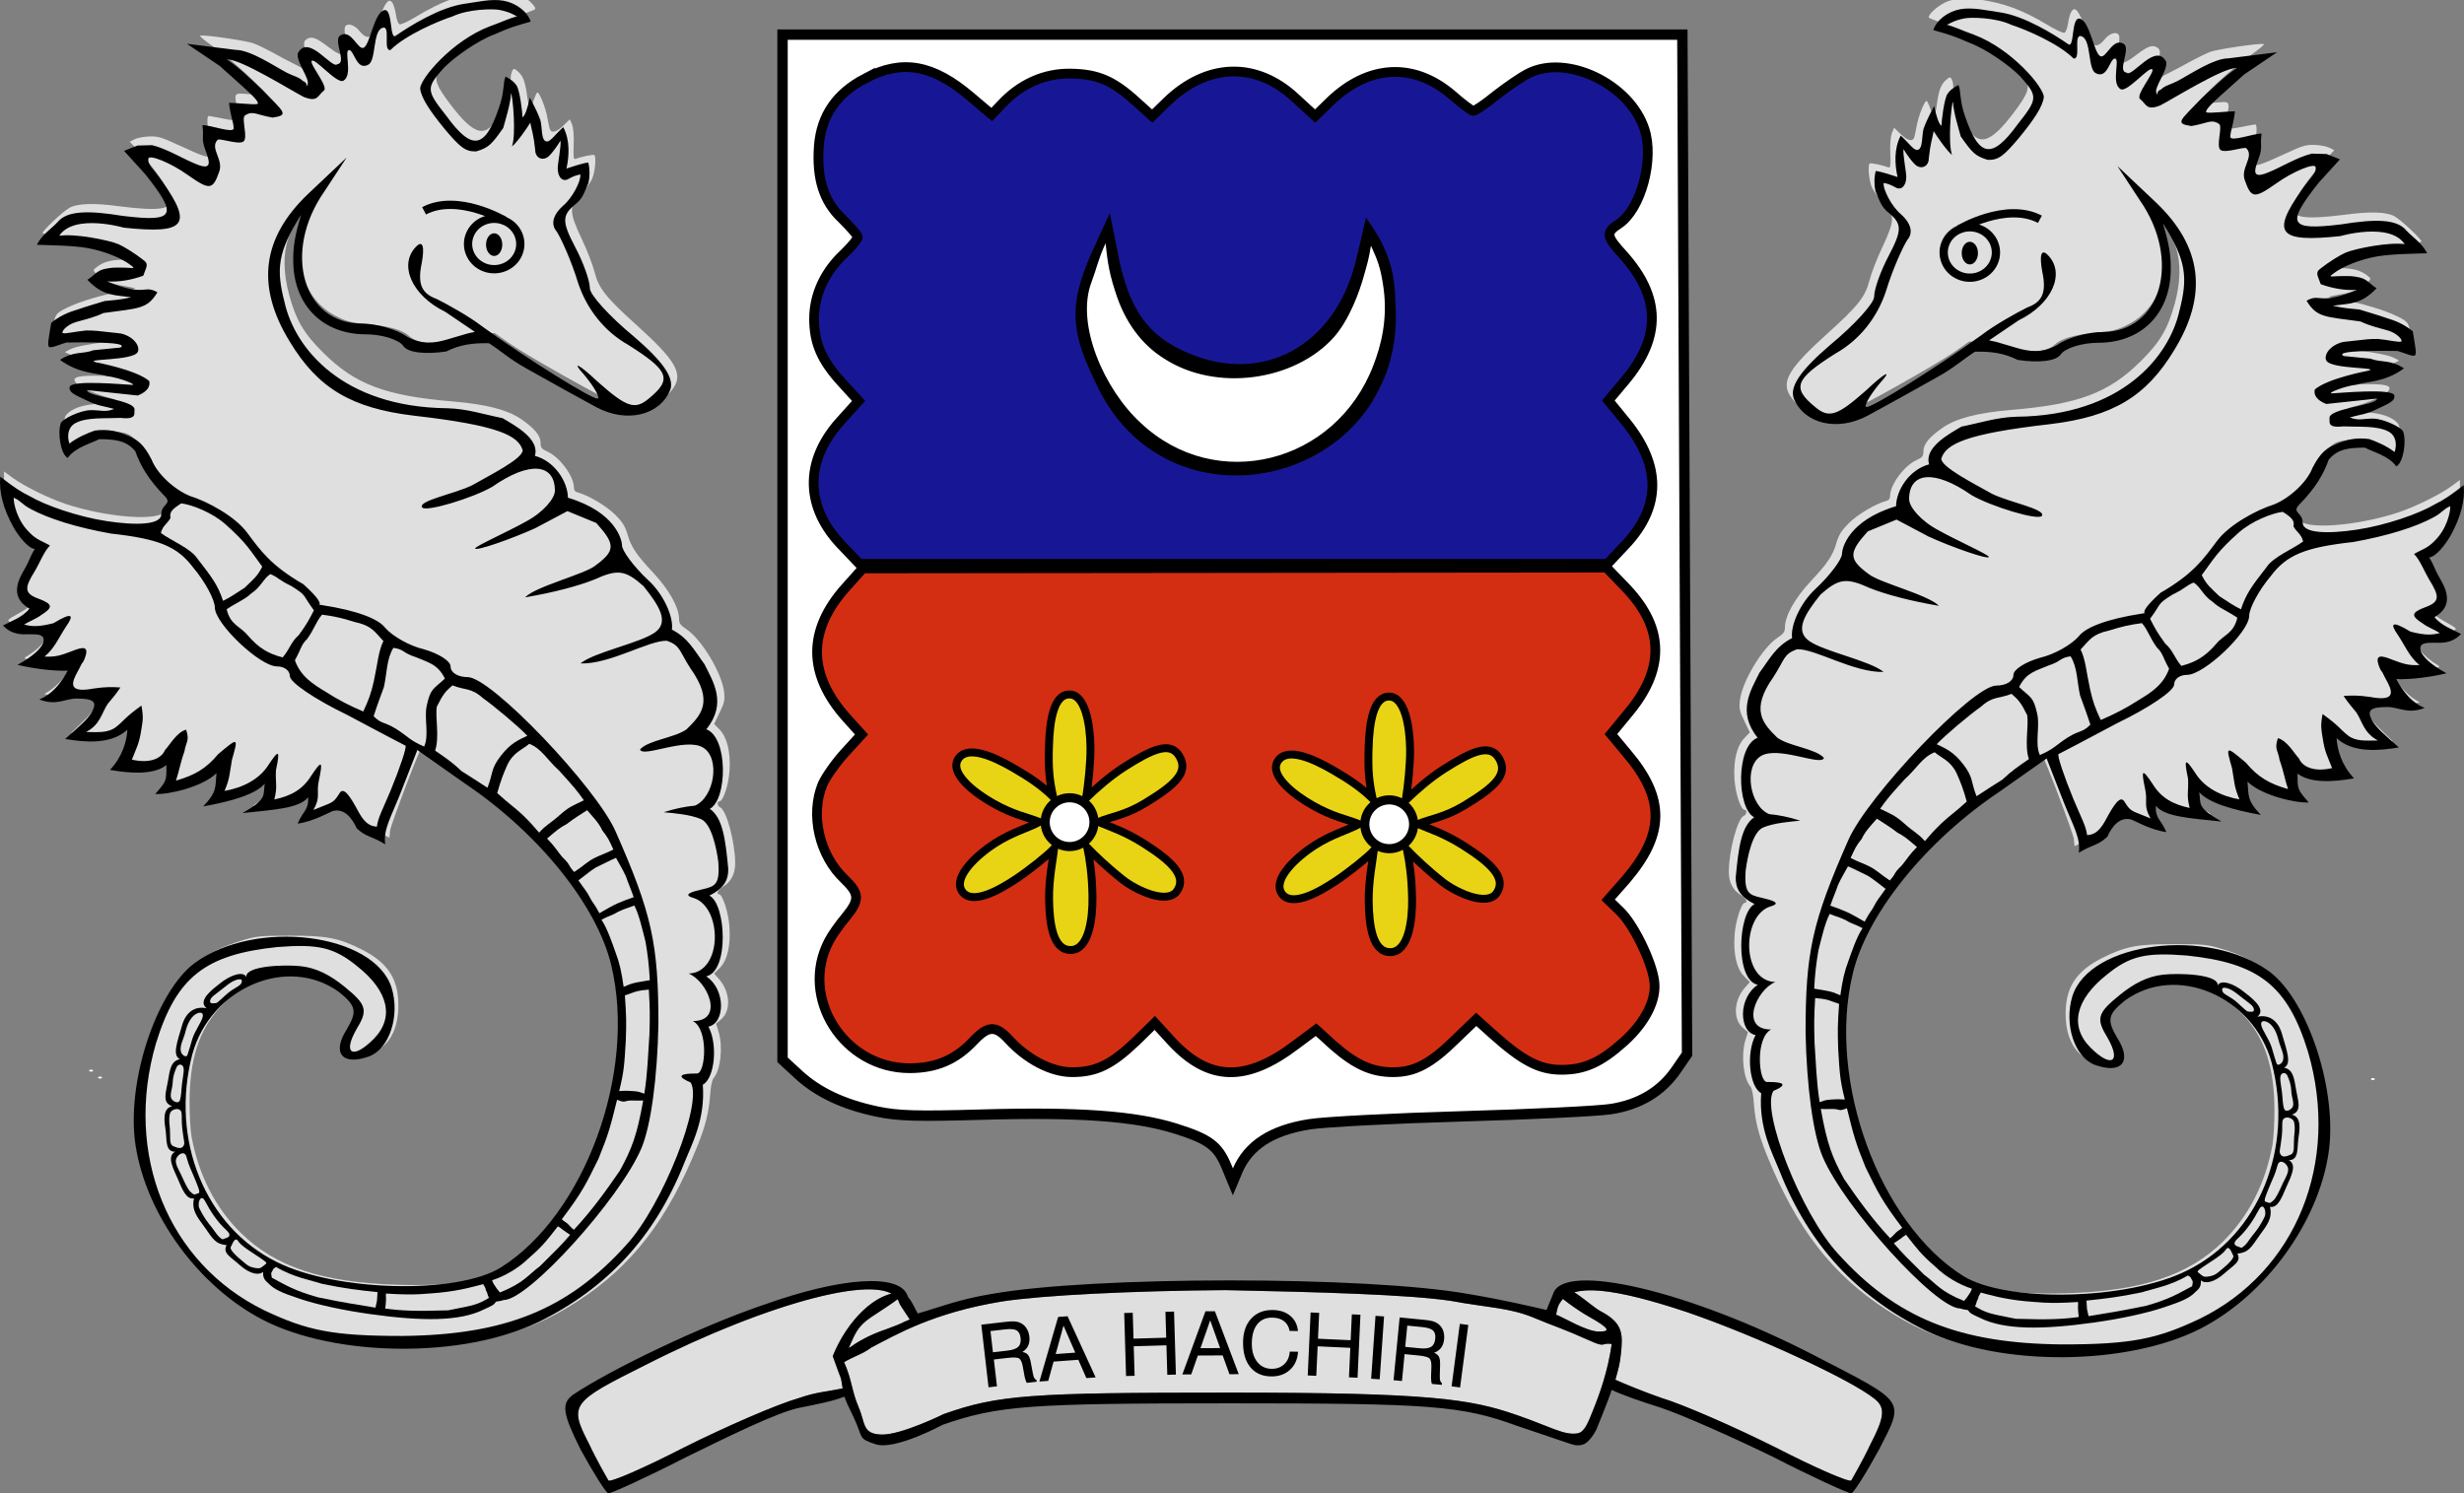
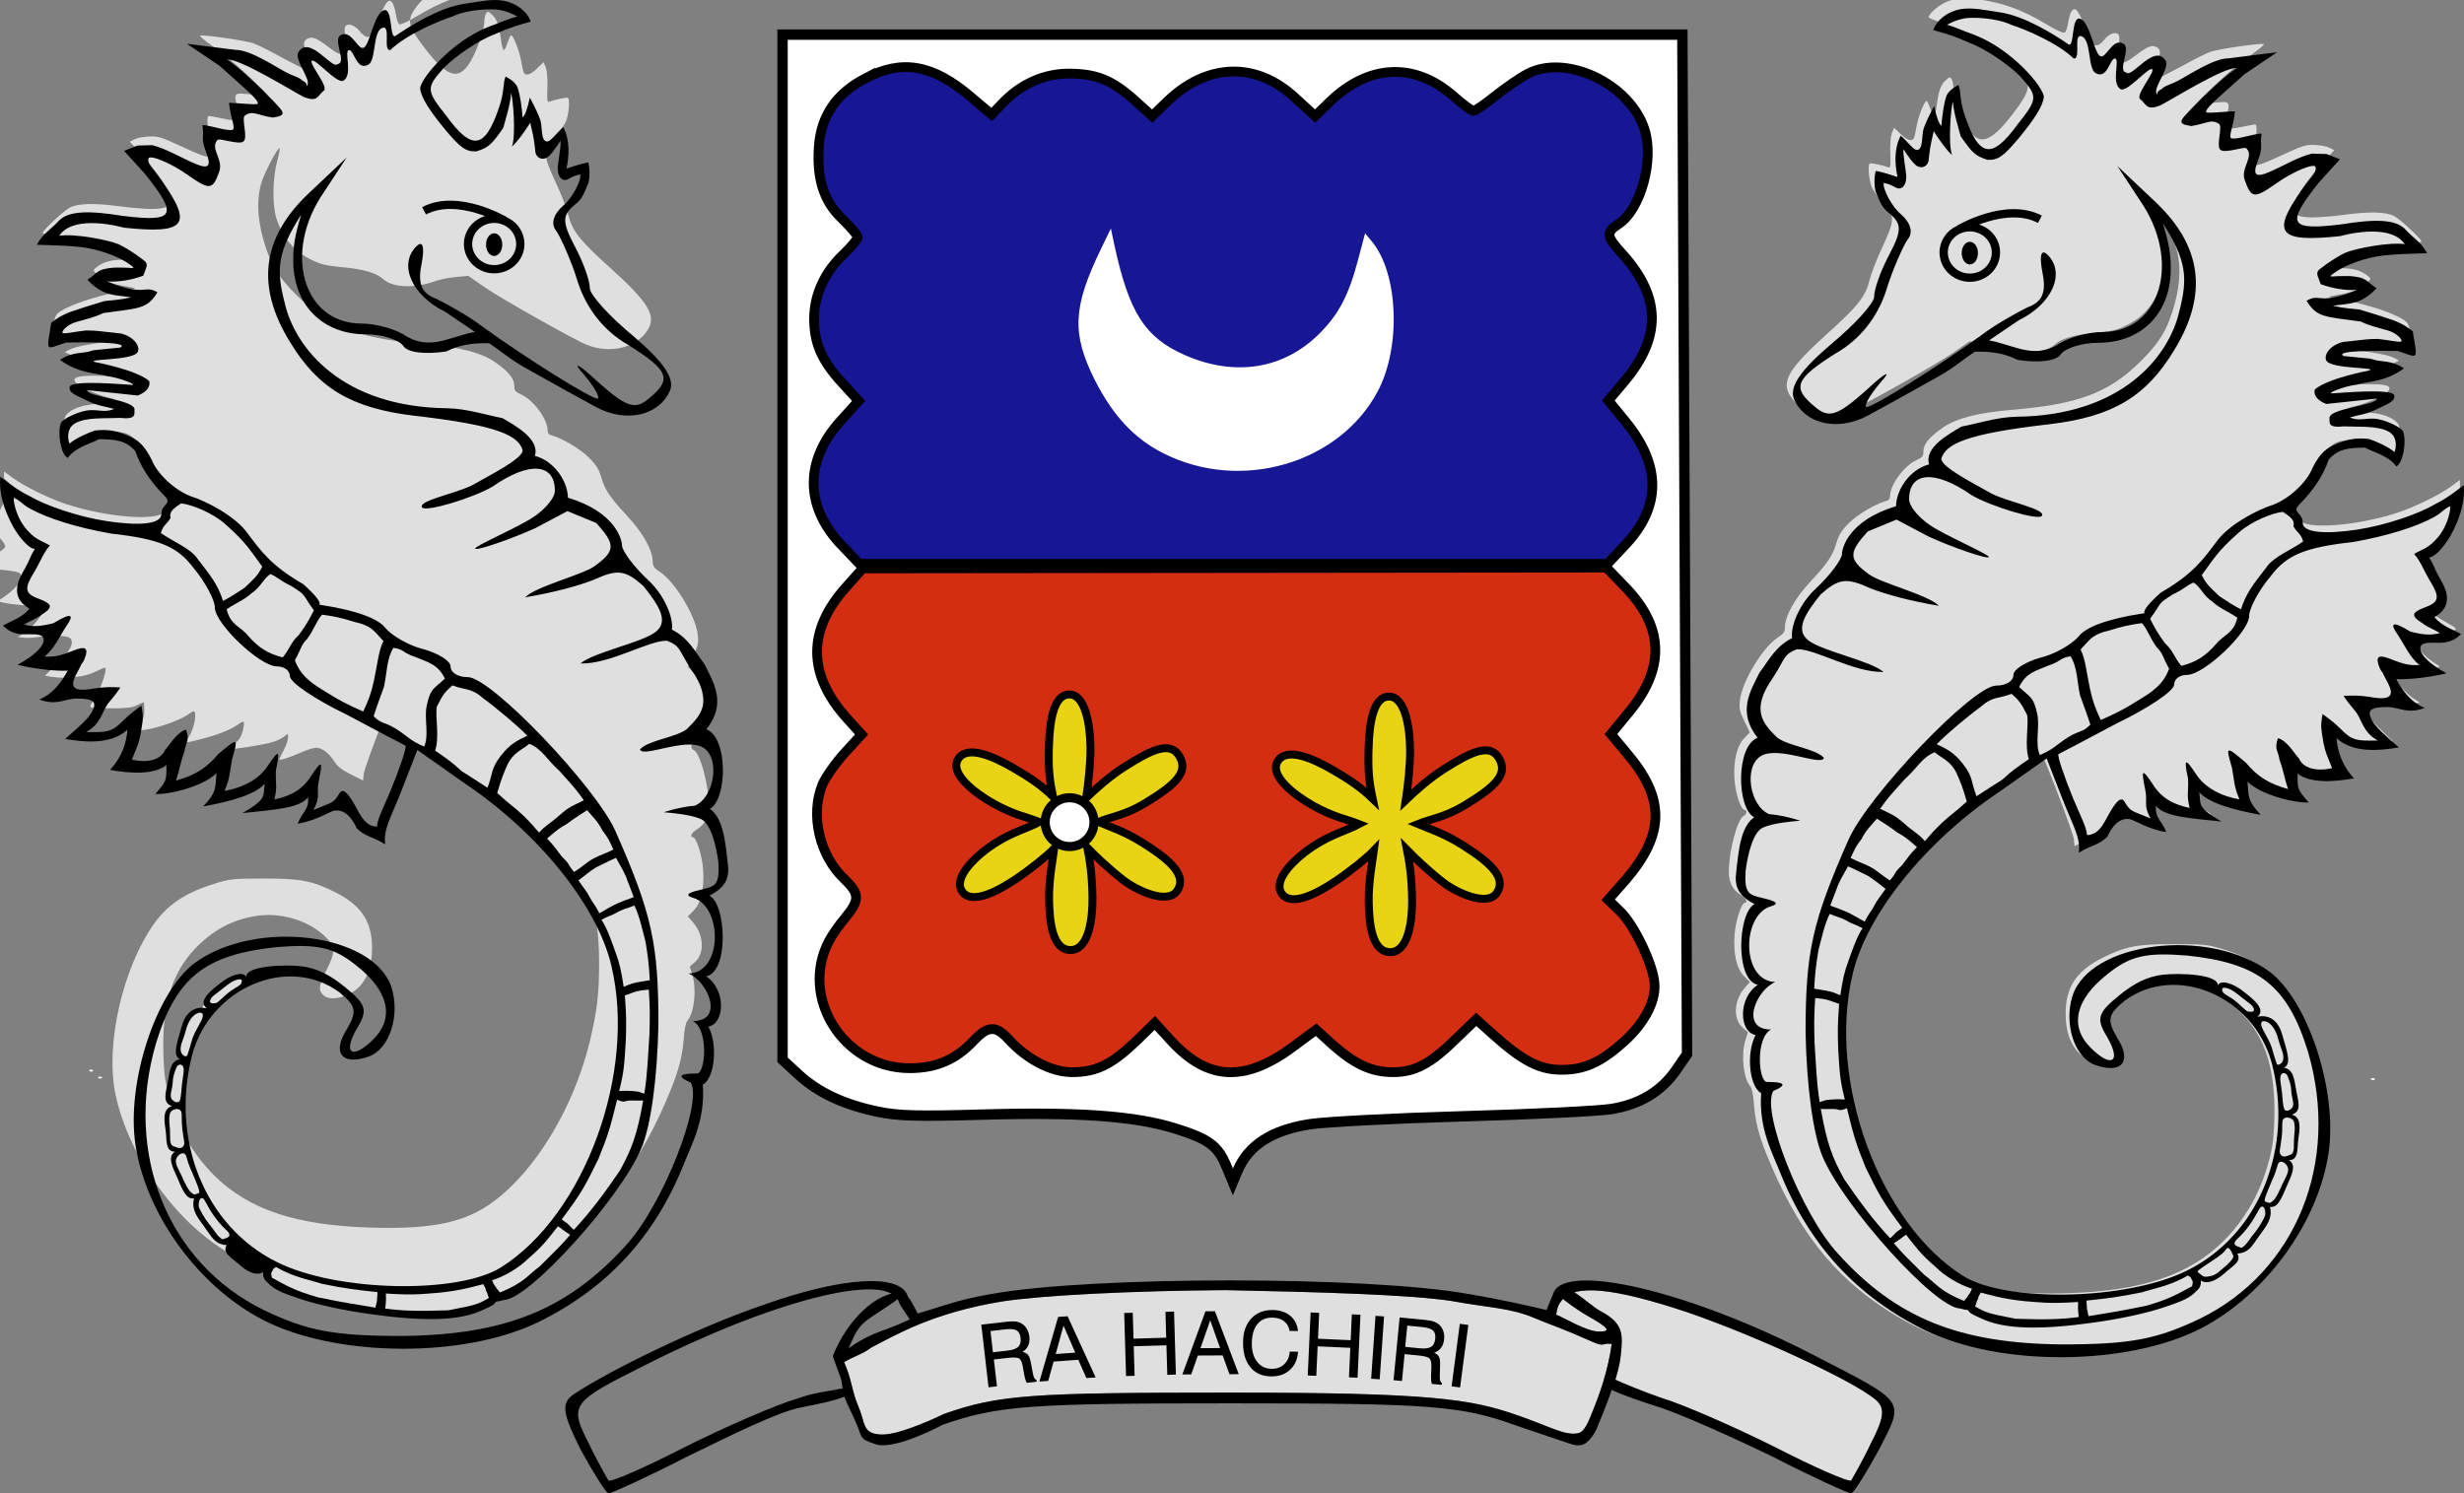
<svg xmlns="http://www.w3.org/2000/svg" xmlns:ns1="http://www.inkscape.org/namespaces/inkscape" xmlns:ns2="http://sodipodi.sourceforge.net/DTD/sodipodi-0.dtd" width="505.933" height="306.662" id="svg2995" version="1.1" ns1:version="0.47 r22583" ns2:docname="Coat of Arms of Mayotte.svg">
  <rect width="100%" height="100%" fill="#808080" stroke="none" />
  <defs id="defs3">
    <ns1:perspective ns2:type="inkscape:persp3d" ns1:vp_x="0 : 526.18109 : 1" ns1:vp_y="0 : 1000 : 0" ns1:vp_z="744.09448 : 526.18109 : 1" ns1:persp3d-origin="372.04724 : 350.78739 : 1" id="perspective3001" />
    <ns1:perspective id="perspective2907" ns1:persp3d-origin="0.5 : 0.33333333 : 1" ns1:vp_z="1 : 0.5 : 1" ns1:vp_y="0 : 1000 : 0" ns1:vp_x="0 : 0.5 : 1" ns2:type="inkscape:persp3d" />
  </defs>
  <ns2:namedview ns1:document-units="mm" id="base" pagecolor="#fff" bordercolor="#666666" borderopacity="1.0" ns1:pageopacity="0.0" ns1:pageshadow="2" ns1:zoom="1.4" ns1:cx="209.25493" ns1:cy="235.5545" ns1:current-layer="layer1" showgrid="false" ns1:window-width="1280" ns1:window-height="970" ns1:window-x="-4" ns1:window-y="-4" ns1:window-maximized="1" />
  <g ns1:label="Layer 1" ns1:groupmode="layer" id="layer1" transform="translate(-129.891,-361.888)">
    <path style="fill:#fff;fill-opacity:1;fill-rule:evenodd;stroke:#000000;stroke-width:2.133;stroke-miterlimit:4;stroke-opacity:1;stroke-dasharray:none" d="m 381.771,601.529 c -1.799,-4.351 -3.608,-5.708 -10.487,-7.872 -8.297,-2.61 -20.047,-3.453 -40,-2.87 -13.111,0.383 -17.036,0.266 -21.306,-0.634 -6.906,-1.456 -12.138,-3.923 -16.141,-7.612 l -3.268,-3.012 0,-105.266 0,-105.266 92.382,0 92.382,0 0.481,104.685 0.481,104.685 -2.228,3.239 c -3.045,4.426 -7.506,7.107 -13.37,8.035 -2.623,0.415 -16.341,1.085 -30.483,1.489 -14.143,0.404 -28.286,1.138 -31.429,1.631 -7.787,1.222 -12.596,4.333 -14.8,9.573 l -0.948,2.255 -1.265,-3.058 0,0 z" id="path3669" />
    <path id="path4207" d="m 307.572,377.973 c -5.955,3.1 -9.056,7.669 -9.545,13.869 -0.489,6.69 0.979,11.421 4.813,15.011 1.713,1.713 3.182,3.345 3.182,3.753 0,0.326 -1.305,1.958 -2.937,3.508 -3.834,3.59 -6.037,8.321 -6.037,13.216 0,5.058 1.55,8.566 5.711,13.135 l 3.426,3.753 -3.753,4.161 c -7.506,8.321 -7.261,17.866 0.571,25.78 l 3.345,3.508 76.85,0 76.769,0 3.753,-3.998 c 7.261,-7.75 7.261,-16.153 0.082,-25.046 l -3.671,-4.487 3.426,-4.079 c 7.506,-8.974 7.342,-17.214 -0.408,-25.861 -3.508,-3.834 -3.59,-4.569 -0.816,-6.363 4.487,-3.019 7.261,-13.216 5.221,-19.416 -3.019,-9.3 -15.99,-15.501 -23.904,-11.421 -1.468,0.734 -4.405,2.774 -6.608,4.487 -2.203,1.795 -4.242,3.182 -4.65,3.182 -0.326,0 -2.284,-1.468 -4.324,-3.263 -7.913,-6.771 -17.214,-6.282 -25.127,1.387 l -3.019,2.937 -3.998,-3.671 c -8.077,-7.587 -18.193,-7.261 -26.433,0.734 l -3.019,2.937 -3.263,-2.937 c -4.813,-4.405 -7.995,-5.711 -13.543,-5.792 -5.303,-0.082 -10.279,2.121 -14.195,6.363 l -1.958,2.04 -4.242,-3.59 c -7.832,-6.69 -14.114,-7.832 -21.701,-3.834 z" style="fill:#171796;fill-opacity:1;stroke:#000000;stroke-width:2;stroke-miterlimit:4;stroke-opacity:1;stroke-dasharray:none" />
    <path id="path4211" d="m 303.611,482.453 c -7.995,8.892 -7.913,17.948 0.163,26.922 l 3.019,3.345 -3.426,3.753 c -1.876,2.04 -3.916,4.977 -4.569,6.445 -2.611,6.282 -0.653,14.685 4.487,19.498 3.1,3.019 3.182,4.242 0.245,7.832 -1.305,1.55 -2.855,3.753 -3.426,4.895 -6.119,11.585 3.019,26.106 16.561,26.106 5.384,0 9.463,-1.713 13.135,-5.629 2.937,-3.1 4.487,-3.182 7.098,-0.408 3.834,4.242 8.892,6.853 13.135,6.853 4.976,0 8.077,-1.55 13.135,-6.363 l 3.834,-3.753 3.508,3.834 c 7.587,8.158 15.256,8.403 25.454,0.653 l 4.161,-3.1 3.59,3.263 c 4.487,3.916 7.832,5.466 12.237,5.466 4.405,0 7.669,-1.713 12.808,-6.771 l 4.242,-4.079 3.263,2.937 c 6.282,5.629 9.708,7.424 14.277,7.424 4.732,0 8.077,-1.55 12.808,-5.792 4.405,-3.998 6.771,-8.648 6.2,-12.482 -0.571,-4.161 -4.324,-11.748 -7.098,-14.358 l -2.366,-2.284 3.671,-4.161 c 7.995,-9.382 8.077,-16.643 0.163,-25.943 l -3.263,-3.916 3.426,-4.161 c 7.669,-9.056 7.587,-17.459 -0.163,-25.698 l -4.161,-4.324 -76.361,0.082 -76.361,0.082 -3.426,3.834 z" style="fill:#d42e12;fill-opacity:1;stroke:#000000;stroke-width:2;stroke-miterlimit:4;stroke-opacity:1;stroke-dasharray:none" />
    <path id="path4205" d="m 355.945,413.028 c -5.791,11.982 -6.036,17.359 -1.224,26.96 3.752,7.374 8.157,12.059 14.192,15.054 15.742,7.911 35.889,2.074 43.801,-12.673 4.894,-9.063 4.323,-24.194 -1.06,-30.8 l -1.468,-1.767 -1.387,5.223 c -1.958,7.45 -3.915,11.214 -7.83,15.208 -7.341,7.45 -17.455,9.14 -27.895,4.532 -8.075,-3.61 -11.338,-8.602 -14.356,-22.505 l -0.734,-3.456 -2.039,4.224 z" style="fill:#fff;fill-opacity:1;stroke:none" />
-     <path ns2:nodetypes="ccccccccccccscsccsccc" d="m 354.032,413.79 c -4.84,11 -4.4,16.5 1.54,28.16 15.4,30.36 61.16,18.92 60.94,-15.4 -0.22,-5.5 -0.049,-9.082 -3.08,-15.18 -1.43,-2.53 -2.042,-3.281 -3.062,-4.811 -0.403,1.657 -1.008,4.591 -2.218,9.431 -4.4,16.94 -18.92,24.86 -34.1,18.48 -8.58,-3.52 -12.54,-9.24 -14.74,-21.12 l -1.54,-7.7 -3.74,8.14 z m 14.96,21.78 c 10.56,6.82 26.62,4.62 34.76,-4.4 3.3,-3.74 5.327,-9.575 6.16,-12.54 0.822,-2.926 0.983,-3.364 1.48,-6.287 1.276,2.833 1.978,4.322 2.58,8.704 0.89,6.473 -0.54,11.883 -2.08,15.843 -7.7,20.24 -32.34,26.4 -47.74,11.88 -7.48,-6.82 -13.421,-20.222 -10.171,-28.869 1.152,-3.067 1.416,-4.815 2.922,-8.052 0.273,2.212 0.429,5.241 1.969,9.861 1.98,6.38 5.5,11 10.12,13.86 z" id="path18" style="fill:#000000;stroke:none" />
    <path transform="matrix(1.905,1.1,-1.1,1.905,228.241,200.748)" ns2:open="true" ns2:end="6.2666565" ns2:start="0" d="m 62.15,157.744 c 0,0.516 -0.188,0.935 -0.421,0.935 -0.232,0 -0.421,-0.418 -0.421,-0.935 0,-0.516 0.188,-0.935 0.421,-0.935 0.23,0 0.417,0.409 0.421,0.919" ns2:ry="0.93457943" ns2:rx="0.42056075" ns2:cy="157.74365" ns2:cx="61.728973" id="path2162" style="fill:#fff;fill-opacity:1;stroke:none" ns2:type="arc" />
    <path transform="matrix(2.2,0,0,2.2,35.912,221.95)" ns2:open="true" ns2:end="6.2666565" ns2:start="0" d="m 59.72,167.744 c 0,0.619 -0.188,1.121 -0.421,1.121 -0.232,0 -0.421,-0.502 -0.421,-1.121 0,-0.619 0.188,-1.121 0.421,-1.121 0.23,0 0.417,0.491 0.421,1.103" ns2:ry="1.1214954" ns2:rx="0.42056075" ns2:cy="167.74365" ns2:cx="59.299065" id="path2164" style="fill:#fff;fill-opacity:1;stroke:none" ns2:type="arc" />
    <path transform="matrix(2.167,-0.382,0.382,2.167,-28.101,250.236)" ns2:open="true" ns2:end="6.2666565" ns2:start="0" d="m 60.467,172.276 c 0,0.542 -0.188,0.981 -0.421,0.981 -0.232,0 -0.421,-0.439 -0.421,-0.981 0,-0.542 0.188,-0.981 0.421,-0.981 0.23,0 0.417,0.43 0.421,0.965" ns2:ry="0.9813084" ns2:rx="0.42056075" ns2:cy="172.27637" ns2:cx="60.04673" id="path2166" style="fill:#fff;fill-opacity:1;stroke:none" ns2:type="arc" />
    <path transform="matrix(0.891,-1.543,1.543,0.891,-158.119,560.059)" ns2:open="true" ns2:end="6.2666565" ns2:start="0" d="m 66.262,181.669 c 0,0.826 -0.209,1.495 -0.467,1.495 -0.258,0 -0.467,-0.669 -0.467,-1.495 0,-0.826 0.209,-1.495 0.467,-1.495 0.255,0 0.463,0.655 0.467,1.471" ns2:ry="1.4953271" ns2:rx="0.46728972" ns2:cy="181.66888" ns2:cx="65.794395" id="path2168" style="fill:#fff;fill-opacity:1;stroke:none" ns2:type="arc" />
    <path transform="matrix(1.543,-0.891,0.891,1.543,-81.004,394.176)" ns2:open="true" ns2:end="6.2666565" ns2:start="0" d="m 63.084,177.603 c 0,0.697 -0.209,1.262 -0.467,1.262 -0.258,0 -0.467,-0.565 -0.467,-1.262 0,-0.697 0.209,-1.262 0.467,-1.262 0.255,0 0.463,0.552 0.467,1.241" ns2:ry="1.2616823" ns2:rx="0.46728972" ns2:cy="177.60347" ns2:cx="62.616821" id="path2170" style="fill:#fff;fill-opacity:1;stroke:none" ns2:type="arc" />
    <path transform="matrix(1.675,0.609,-0.609,1.675,166.054,271.763)" ns2:open="true" ns2:end="6.2666565" ns2:start="0" d="m 60.561,162.65 c 0,0.748 -0.167,1.355 -0.374,1.355 -0.206,0 -0.374,-0.607 -0.374,-1.355 0,-0.748 0.167,-1.355 0.374,-1.355 0.204,0 0.37,0.593 0.374,1.333" ns2:ry="1.3551402" ns2:rx="0.37383178" ns2:cy="162.65019" ns2:cx="60.186916" id="path2172" style="fill:#fff;fill-opacity:1;stroke:none" ns2:type="arc" />
    <path transform="matrix(2.2,0,0,2.2,35.912,221.95)" ns2:open="true" ns2:end="6.2666565" ns2:start="0" d="m 52.243,164.192 c 0,0.052 -0.084,0.093 -0.187,0.093 -0.103,0 -0.187,-0.042 -0.187,-0.093 0,-0.052 0.084,-0.093 0.187,-0.093 0.102,0 0.185,0.041 0.187,0.092" ns2:ry="0.093457945" ns2:rx="0.18691589" ns2:cy="164.19226" ns2:cx="52.056076" id="path2900" style="fill:#fff;fill-opacity:1;stroke:none" ns2:type="arc" />
    <g id="g1434" transform="translate(318.549,260.985)">
      <g id="g2163" transform="translate(-409.426,-125.175)">
        <g style="fill:#dfdfdf;fill-opacity:1;stroke:none" id="g1386" transform="matrix(0.036,0,0,-0.036,167.235,527.09)">
-           <path id="path1388" d="m 4255,8413 c -142,-20 -249,-59 -392,-145 -46,-28 -89,-48 -97,-45 -8,3 -17,27 -21,56 -4,27 -13,58 -20,67 -20,28 -39,5 -76,-89 -17,-45 -36,-88 -41,-94 -18,-22 -42,-14 -71,22 -29,37 -73,48 -83,21 -3,-8 -1,-40 5,-72 18,-94 -11,-108 -93,-45 -71,55 -98,66 -125,52 -28,-15 -27,-36 9,-119 31,-72 33,-124 3,-82 -8,11 -45,36 -83,54 -38,19 -97,50 -132,70 -35,19 -83,42 -107,51 -44,15 -282,50 -302,43 -6,-2 27,-29 72,-61 99,-68 289,-242 289,-264 0,-13 -11,-15 -80,-9 -91,8 -89,11 -69,-84 7,-33 8,-55 2,-61 -6,-6 -37,-4 -84,6 -41,8 -77,15 -81,15 -15,0 -8,-79 13,-146 20,-63 20,-69 4,-80 -20,-15 -43,-8 -195,62 -90,42 -113,49 -162,47 -31,-1 -68,-8 -83,-16 l -28,-14 65,-70 c 77,-84 155,-196 167,-241 22,-75 -52,-88 -301,-56 -136,18 -228,15 -273,-9 -35,-18 -155,-130 -155,-145 0,-5 58,-12 129,-15 149,-6 257,-32 346,-81 84,-46 82,-56 -9,-56 -76,0 -120,-12 -160,-44 -19,-15 -19,-16 0,-37 29,-32 85,-57 154,-68 35,-6 65,-12 67,-15 2,-2 -29,-9 -69,-15 -104,-17 -250,-60 -321,-96 -64,-32 -67,-36 -80,-129 l -6,-38 32,7 c 50,11 308,17 350,8 64,-14 46,-28 -53,-40 -124,-15 -194,-29 -227,-46 l -26,-14 54,-26 c 30,-15 99,-36 154,-47 234,-48 263,-75 67,-65 -161,8 -225,2 -220,-23 5,-28 104,-76 207,-102 63,-16 39,-28 -64,-32 -93,-3 -163,-27 -192,-66 -23,-29 -9,-161 18,-178 6,-3 18,1 27,9 9,9 50,31 91,51 77,37 78,37 188,20 47,-7 88,-46 123,-118 17,-34 52,-88 78,-120 26,-32 56,-69 66,-82 19,-23 19,-24 -2,-66 -11,-24 -23,-51 -26,-60 -18,-62 -324,-41 -565,39 -96,32 -238,102 -302,149 l -49,36 0,-39 c 0,-96 75,-259 150,-326 l 48,-43 -49,-94 c -61,-117 -65,-162 -18,-209 17,-18 29,-38 25,-46 -3,-8 -29,-28 -58,-44 -90,-51 -86,-46 -49,-65 18,-10 67,-20 107,-23 44,-4 79,-11 85,-19 25,-30 -27,-96 -117,-150 -15,-9 -4,-13 61,-23 44,-6 108,-12 142,-13 l 62,-2 -21,-38 c -25,-45 -72,-94 -111,-118 l -28,-18 31,-4 c 17,-3 52,-1 78,3 75,12 166,10 186,-4 31,-23 5,-75 -73,-150 l -68,-66 44,-7 c 83,-12 188,1 244,30 29,14 54,25 56,23 14,-15 -40,-160 -75,-200 -8,-9 -12,-20 -8,-25 4,-4 58,-7 119,-7 87,0 120,4 146,18 19,9 36,17 38,17 1,0 3,-21 3,-47 0,-34 -7,-55 -26,-80 l -25,-33 28,0 c 65,1 219,51 274,91 36,25 39,24 39,-13 -1,-42 -23,-103 -46,-129 -21,-24 -16,-24 82,1 88,22 166,53 206,81 37,27 41,24 33,-18 -9,-50 -28,-79 -66,-99 -17,-8 -29,-18 -26,-20 8,-9 219,24 267,41 24,8 52,23 62,32 17,15 18,15 18,-9 0,-14 -11,-46 -25,-72 -14,-26 -25,-49 -25,-52 0,-8 55,9 119,37 35,16 76,29 91,29 34,0 74,-31 105,-80 17,-27 43,-47 93,-72 l 70,-35 4,41 c 5,37 170,471 186,488 7,7 208,-131 402,-275 117,-87 386,-354 465,-462 217,-296 288,-500 289,-830 0,-182 -12,-279 -54,-454 -92,-374 -306,-730 -549,-910 -160,-119 -349,-159 -701,-148 -426,13 -692,102 -889,295 -146,144 -242,332 -282,552 -6,36 -11,124 -11,195 0,244 55,413 175,542 104,111 215,172 357,194 135,21 289,-24 384,-111 66,-61 69,-90 17,-194 -46,-93 -50,-117 -21,-146 27,-27 83,-26 147,5 93,43 139,148 131,294 -8,131 -69,216 -207,286 -134,67 -202,80 -411,79 -173,0 -191,-2 -275,-28 -168,-51 -270,-119 -349,-229 -180,-254 -279,-690 -221,-972 45,-215 165,-448 332,-640 282,-326 656,-475 1193,-475 398,0 680,76 960,258 312,202 514,464 685,887 46,116 64,188 72,288 3,49 11,89 20,99 40,46 54,177 29,262 l -15,48 31,27 c 55,49 49,155 -13,226 l -29,33 33,33 c 43,44 62,127 54,237 -5,76 -39,182 -58,182 -20,0 -7,27 22,44 45,27 69,72 69,132 0,121 -50,307 -87,321 -15,6 -18,33 -4,33 23,0 54,94 59,179 6,107 -15,189 -59,233 l -29,30 31,64 c 27,55 31,71 26,117 -11,106 -128,302 -216,360 -32,21 -41,33 -41,56 0,67 -55,166 -147,265 -96,102 -127,148 -147,220 -14,46 -29,70 -71,112 -49,49 -153,111 -215,127 -13,3 -20,13 -20,29 -1,64 -80,171 -150,203 -35,16 -40,22 -40,51 0,41 -34,82 -114,137 -76,51 -196,82 -381,98 -389,32 -562,97 -745,279 -111,110 -154,184 -194,330 -33,121 -35,234 -5,322 21,62 88,188 100,188 4,0 -2,-33 -13,-72 -26,-95 -29,-251 -5,-327 33,-106 98,-185 189,-232 62,-32 92,-39 198,-49 110,-10 184,-32 220,-65 54,-50 175,-56 291,-16 30,11 86,23 125,26 l 72,7 93,-65 c 96,-66 511,-300 584,-329 133,-53 283,-16 346,85 51,81 5,157 -212,353 -176,158 -218,212 -241,304 -10,39 -42,124 -73,188 -73,157 -74,184 -5,256 27,29 57,69 65,90 16,37 23,121 12,133 -6,5 -73,-9 -108,-22 -11,-4 -13,11 -10,80 2,54 -2,97 -9,116 l -13,30 -36,-35 c -37,-36 -64,-45 -76,-26 -3,5 -10,34 -15,64 -10,63 -50,161 -60,149 -4,-4 -13,-25 -20,-45 -6,-21 -15,-38 -20,-38 -4,0 -11,24 -15,53 -11,86 -23,122 -50,147 -22,21 -28,22 -35,10 -5,-8 -10,-26 -10,-40 0,-44 -28,-133 -65,-208 -72,-144 -140,-130 -280,55 -80,106 -92,139 -70,187 53,112 275,263 484,328 39,12 71,25 71,29 0,19 -50,64 -94,85 -50,23 -108,28 -191,17 z" />
+           <path id="path1388" d="m 4255,8413 c -142,-20 -249,-59 -392,-145 -46,-28 -89,-48 -97,-45 -8,3 -17,27 -21,56 -4,27 -13,58 -20,67 -20,28 -39,5 -76,-89 -17,-45 -36,-88 -41,-94 -18,-22 -42,-14 -71,22 -29,37 -73,48 -83,21 -3,-8 -1,-40 5,-72 18,-94 -11,-108 -93,-45 -71,55 -98,66 -125,52 -28,-15 -27,-36 9,-119 31,-72 33,-124 3,-82 -8,11 -45,36 -83,54 -38,19 -97,50 -132,70 -35,19 -83,42 -107,51 -44,15 -282,50 -302,43 -6,-2 27,-29 72,-61 99,-68 289,-242 289,-264 0,-13 -11,-15 -80,-9 -91,8 -89,11 -69,-84 7,-33 8,-55 2,-61 -6,-6 -37,-4 -84,6 -41,8 -77,15 -81,15 -15,0 -8,-79 13,-146 20,-63 20,-69 4,-80 -20,-15 -43,-8 -195,62 -90,42 -113,49 -162,47 -31,-1 -68,-8 -83,-16 l -28,-14 65,-70 c 77,-84 155,-196 167,-241 22,-75 -52,-88 -301,-56 -136,18 -228,15 -273,-9 -35,-18 -155,-130 -155,-145 0,-5 58,-12 129,-15 149,-6 257,-32 346,-81 84,-46 82,-56 -9,-56 -76,0 -120,-12 -160,-44 -19,-15 -19,-16 0,-37 29,-32 85,-57 154,-68 35,-6 65,-12 67,-15 2,-2 -29,-9 -69,-15 -104,-17 -250,-60 -321,-96 -64,-32 -67,-36 -80,-129 l -6,-38 32,7 c 50,11 308,17 350,8 64,-14 46,-28 -53,-40 -124,-15 -194,-29 -227,-46 l -26,-14 54,-26 c 30,-15 99,-36 154,-47 234,-48 263,-75 67,-65 -161,8 -225,2 -220,-23 5,-28 104,-76 207,-102 63,-16 39,-28 -64,-32 -93,-3 -163,-27 -192,-66 -23,-29 -9,-161 18,-178 6,-3 18,1 27,9 9,9 50,31 91,51 77,37 78,37 188,20 47,-7 88,-46 123,-118 17,-34 52,-88 78,-120 26,-32 56,-69 66,-82 19,-23 19,-24 -2,-66 -11,-24 -23,-51 -26,-60 -18,-62 -324,-41 -565,39 -96,32 -238,102 -302,149 l -49,36 0,-39 l 48,-43 -49,-94 c -61,-117 -65,-162 -18,-209 17,-18 29,-38 25,-46 -3,-8 -29,-28 -58,-44 -90,-51 -86,-46 -49,-65 18,-10 67,-20 107,-23 44,-4 79,-11 85,-19 25,-30 -27,-96 -117,-150 -15,-9 -4,-13 61,-23 44,-6 108,-12 142,-13 l 62,-2 -21,-38 c -25,-45 -72,-94 -111,-118 l -28,-18 31,-4 c 17,-3 52,-1 78,3 75,12 166,10 186,-4 31,-23 5,-75 -73,-150 l -68,-66 44,-7 c 83,-12 188,1 244,30 29,14 54,25 56,23 14,-15 -40,-160 -75,-200 -8,-9 -12,-20 -8,-25 4,-4 58,-7 119,-7 87,0 120,4 146,18 19,9 36,17 38,17 1,0 3,-21 3,-47 0,-34 -7,-55 -26,-80 l -25,-33 28,0 c 65,1 219,51 274,91 36,25 39,24 39,-13 -1,-42 -23,-103 -46,-129 -21,-24 -16,-24 82,1 88,22 166,53 206,81 37,27 41,24 33,-18 -9,-50 -28,-79 -66,-99 -17,-8 -29,-18 -26,-20 8,-9 219,24 267,41 24,8 52,23 62,32 17,15 18,15 18,-9 0,-14 -11,-46 -25,-72 -14,-26 -25,-49 -25,-52 0,-8 55,9 119,37 35,16 76,29 91,29 34,0 74,-31 105,-80 17,-27 43,-47 93,-72 l 70,-35 4,41 c 5,37 170,471 186,488 7,7 208,-131 402,-275 117,-87 386,-354 465,-462 217,-296 288,-500 289,-830 0,-182 -12,-279 -54,-454 -92,-374 -306,-730 -549,-910 -160,-119 -349,-159 -701,-148 -426,13 -692,102 -889,295 -146,144 -242,332 -282,552 -6,36 -11,124 -11,195 0,244 55,413 175,542 104,111 215,172 357,194 135,21 289,-24 384,-111 66,-61 69,-90 17,-194 -46,-93 -50,-117 -21,-146 27,-27 83,-26 147,5 93,43 139,148 131,294 -8,131 -69,216 -207,286 -134,67 -202,80 -411,79 -173,0 -191,-2 -275,-28 -168,-51 -270,-119 -349,-229 -180,-254 -279,-690 -221,-972 45,-215 165,-448 332,-640 282,-326 656,-475 1193,-475 398,0 680,76 960,258 312,202 514,464 685,887 46,116 64,188 72,288 3,49 11,89 20,99 40,46 54,177 29,262 l -15,48 31,27 c 55,49 49,155 -13,226 l -29,33 33,33 c 43,44 62,127 54,237 -5,76 -39,182 -58,182 -20,0 -7,27 22,44 45,27 69,72 69,132 0,121 -50,307 -87,321 -15,6 -18,33 -4,33 23,0 54,94 59,179 6,107 -15,189 -59,233 l -29,30 31,64 c 27,55 31,71 26,117 -11,106 -128,302 -216,360 -32,21 -41,33 -41,56 0,67 -55,166 -147,265 -96,102 -127,148 -147,220 -14,46 -29,70 -71,112 -49,49 -153,111 -215,127 -13,3 -20,13 -20,29 -1,64 -80,171 -150,203 -35,16 -40,22 -40,51 0,41 -34,82 -114,137 -76,51 -196,82 -381,98 -389,32 -562,97 -745,279 -111,110 -154,184 -194,330 -33,121 -35,234 -5,322 21,62 88,188 100,188 4,0 -2,-33 -13,-72 -26,-95 -29,-251 -5,-327 33,-106 98,-185 189,-232 62,-32 92,-39 198,-49 110,-10 184,-32 220,-65 54,-50 175,-56 291,-16 30,11 86,23 125,26 l 72,7 93,-65 c 96,-66 511,-300 584,-329 133,-53 283,-16 346,85 51,81 5,157 -212,353 -176,158 -218,212 -241,304 -10,39 -42,124 -73,188 -73,157 -74,184 -5,256 27,29 57,69 65,90 16,37 23,121 12,133 -6,5 -73,-9 -108,-22 -11,-4 -13,11 -10,80 2,54 -2,97 -9,116 l -13,30 -36,-35 c -37,-36 -64,-45 -76,-26 -3,5 -10,34 -15,64 -10,63 -50,161 -60,149 -4,-4 -13,-25 -20,-45 -6,-21 -15,-38 -20,-38 -4,0 -11,24 -15,53 -11,86 -23,122 -50,147 -22,21 -28,22 -35,10 -5,-8 -10,-26 -10,-40 0,-44 -28,-133 -65,-208 -72,-144 -140,-130 -280,55 -80,106 -92,139 -70,187 53,112 275,263 484,328 39,12 71,25 71,29 0,19 -50,64 -94,85 -50,23 -108,28 -191,17 z" />
        </g>
        <path id="path24" style="fill:#000000;stroke:none" d="m 245.469,297.449 c 2.269,-1.261 -8.741,-1.063 -11.069,-1.038 -1.576,0.475 -3.024,1.162 -3.508,0.938 -0.484,-0.224 -0.095,-1.985 0.396,-4.976 1.733,-1.422 3.527,-2.185 5.438,-2.742 1.821,-0.646 3.428,-1.07 5.506,-1.732 1.992,-0.238 2.637,-0.147 5.472,-0.765 -3.326,-0.529 -5.687,-0.123 -8.993,-3.605 1.336,-0.804 1.863,-1.821 3.47,-2.206 1.607,-0.344 2.171,-0.29 3.491,-0.29 2.53,0 3.27,0.462 1.577,-0.758 -1.693,-1.22 -4.926,-2.606 -8.556,-3.266 -3.19,-0.55 -8.03,-0.567 -10.363,-0.661 1.071,-2.116 3.063,-3.353 4.273,-4.673 1.98,-2.42 6.53,-2.366 13.35,-1.266 10.78,1.32 11.44,0 4.62,-8.58 l -4.335,-4.771 2.75,-1.091 3.003,-0.081 c 2.86,0.66 6.502,2.864 8.702,3.744 3.52,1.54 3.329,0.09 2.229,-2.77 -0.88,-2.42 -0.242,-2.407 -0.583,-5.086 1.76,0 6.401,1.761 6.401,0.661 0,-1.32 -0.608,-2.204 -0.95,-5.239 1.54,0 4.993,0.414 5.752,0.25 0.759,-0.164 -1.057,-1.914 -2.907,-3.572 l -4.762,-4.268 -6.726,-4.536 9.981,1.25 c 3.08,0 7.953,3.346 10.538,4.693 1.292,0.674 2.519,0.882 3.296,1.697 1.777,0.66 -0.358,2.421 0.93,0.799 0.657,-1.18 -2.385,-4.669 -1.972,-6.492 2.181,-4.159 7.069,3.455 8.133,2.225 2.035,-0.22 -0.996,-4.959 0.618,-5.919 2.303,-1.371 3.615,3.338 4.854,2.506 1.24,-0.833 2.043,-6.869 4.003,-7.627 1.96,-0.758 1.161,6.16 2.481,5.225 2.86,-1.98 9.05,-5.865 14.142,-6.57 2.546,-0.352 5.511,-1.084 8.023,-0.632 2.511,0.452 4.881,2.179 5.564,4.288 -3.382,0.986 -3.916,1.077 -7.436,2.617 -3.52,1.32 -8.14,4.62 -10.34,6.82 -3.74,4.18 -3.74,4.62 0.44,9.9 5.28,7.26 7.92,6.82 10.78,-1.54 1.21,-3.3 0.833,-5.396 1.407,-6.52 0.332,0.242 1.536,0.741 2.261,1.873 0.634,0.991 1.199,5.371 1.193,6.514 0.529,-0.322 1.024,-1.761 1.519,-4.068 1.323,2.549 1.702,3.389 2.142,4.599 0.44,1.21 0.058,4.421 1.378,4.421 0.77,0 1.705,-1.487 3.344,-2.935 1.416,2.659 1.214,5.98 0.648,8.498 1.108,-0.361 3.382,-1.136 4.485,-1.239 0.344,1.325 0.322,2.919 0.055,4.126 -0.804,1.725 -1.052,3.211 -2.812,4.531 -2.64,2.2 -2.64,3.52 0,8.58 1.76,3.3 3.08,7.04 3.08,8.58 0,1.32 3.96,5.72 9.02,9.9 6.16,5.28 8.36,8.58 7.48,11 -2.2,5.28 -9.02,6.82 -15.18,3.52 -2.86,-1.54 -9.24,-5.06 -14.3,-7.92 -3.41,-1.87 -5.655,-3.909 -7.735,-5.216 -3.343,-0.045 -5.889,0.263 -8.765,1.696 -4.4,0.66 -7.92,0.22 -8.8,-1.1 -0.88,-1.32 -4.4,-2.42 -7.7,-2.42 -8.8,0 -14.561,-5.82 -14.906,-14.341 -0.132,-3.703 0.367,-6.043 1.597,-10.212 -4.857,7.67 -5.142,11.207 -3.398,17.974 2.101,9.446 11.867,21.54 33.427,21.76 4.07,0.11 7.479,1.264 11.329,2.035 2.46,1.457 7.709,4.247 6.643,7.744 3.992,1.065 6.732,5.203 6.79,8.599 9.801,2.933 11.099,8.681 11.099,9.781 0,1.1 2.42,4.4 5.5,7.26 3.08,2.86 5.121,7.484 4.742,10.034 3.409,1.76 4.632,4.331 6.705,7.126 1.758,3.569 4.685,8.01 0.367,13.348 4.521,1.676 4.322,14.477 0.713,16.331 2.656,1.825 3.226,6.279 3.792,12.341 0.025,2.04 -0.635,3.866 -3.874,5.48 0.863,0.435 1.55,1.63 2.019,3.193 0.47,1.563 0.723,3.493 0.721,5.398 -0.003,1.905 -0.261,3.786 -0.815,5.248 -0.554,1.463 -1.403,2.508 -2.588,2.743 4.037,2.636 3.939,9.609 0.459,10.328 1.95,3.56 1.337,10.556 -1.149,11.93 0.544,7.182 -2.301,12.276 -3.807,16.071 -3.011,7.59 -6.978,14.025 -11.952,19.429 -4.974,5.404 -10.955,9.776 -17.995,13.241 -15.4,7.48 -41.58,7.26 -56.54,-0.44 -13.2,-6.82 -23.98,-21.56 -26.18,-35.86 -1.98,-12.76 4.18,-31.46 12.1,-37.4 12.54,-9.24 36.96,-6.16 40.48,5.06 1.76,5.72 -0.44,12.54 -4.62,14.08 -5.5,1.98 -7.7,-0.66 -4.62,-5.5 2.2,-3.74 1.98,-4.84 -1.54,-7.7 -10.56,-7.7 -26.4,-0.88 -30.14,12.76 -4.62,17.6 2.64,35.42 17.38,42.68 12.32,6.16 37.18,6.6 45.98,1.1 17.16,-10.78 27.94,-40.04 22.66,-62.04 -2.86,-12.1 -14.74,-27.06 -30.14,-37.4 l -9.68,-6.82 -3.52,9.02 c -1.87,4.73 -3.52,7.356 -3.075,10.345 -2.859,-1.744 -3.89,-1.429 -5.862,-3.286 -0.88,-1.98 -2.503,-4.199 -4.923,-3.539 -0.55,0.165 -3.885,2.128 -7.205,2.58 1.144,-2.673 2.302,-2.75 2.167,-5.415 -1.78,2.27 -6.88,2.552 -13.492,3.251 5.173,-2.961 4.191,-3.541 4.576,-6.03 -1.98,2.24 -6.922,3.636 -12.637,4.664 2.946,-3.079 2.442,-4.026 2.731,-6.829 -2.898,2.851 -9.956,4.444 -12.574,4.276 2.293,-2.668 2.33,-2.632 2.286,-5.932 -2.574,2.02 -7.329,1.736 -11.582,0.983 2.622,-2.806 3.425,-5.902 3.574,-8.255 -3.448,3.205 -9.095,2.515 -12.784,1.903 2.89,-2.564 4.641,-4.007 5.539,-5.616 1.046,-2.021 0.341,-2.681 -3.179,-2.681 -2.42,0 -4.095,1.552 -7.666,0.184 5.179,-2.047 6.585,-8.665 7.748,-8.799 4.633,-0.532 -6.445,8.432 3.472,6.544 2.477,-0.356 3.604,-0.312 5.441,-0.207 -1.288,1.891 -1.507,1.969 -2.615,3.378 -1.245,1.835 -1.493,4.226 -4.439,5.773 2.5,0.015 4.544,0.243 6.2,-1.071 1.656,-1.314 1.673,-1.849 5.164,-4.362 0.476,2.631 0.241,3.158 -0.017,4.902 -0.447,3.018 -1.029,3.813 -1.938,6.199 3.789,0.879 6.119,-0.316 6.781,-1.952 0.989,-1.033 2.404,-3.665 4.346,-4.198 0.789,2.372 -0.051,2.463 -0.341,4.472 -0.826,2.259 -1.031,3.868 -1.739,5.987 3.846,-1.095 6.208,-2.482 8.642,-5.41 4.18,-3.52 4.18,-3.52 2.86,1.1 -0.544,3.08 -0.412,3.769 -1.53,6.427 3.704,-0.645 7.14,-2.357 9.01,-5.327 2.2,-3.3 2.42,-3.08 1.54,1.1 -0.124,2.812 0.364,3.267 -0.328,5.987 3.362,-0.711 5.828,-2.027 7.588,-4.887 2.2,-3.3 2.42,-3.08 1.54,1.1 -0.55,2.64 0.46,3.184 -1.098,5.939 3.799,-1.62 3.958,-1.209 5.278,-3.299 0.88,-1.76 2.331,0.59 4.091,3.89 1.43,2.53 2.591,2.724 3.657,2.847 0.262,-1.93 1.052,-3.217 2.812,-7.397 1.98,-4.84 3.3,-8.8 3.08,-9.24 -0.44,-0.22 -5.94,-3.08 -12.1,-6.38 -6.38,-3.08 -11.66,-6.6 -11.66,-7.92 0,-1.1 -1.1,-1.98 -2.64,-1.98 -3.52,0 -12.76,-8.8 -12.76,-12.1 0,-1.54 -1.98,-5.28 -4.4,-8.14 -3.3,-4.4 -7.04,-5.94 -16.94,-7.04 -6.999,-1.237 -12.871,-3.08 -16.5,-5.06 -1.816,-0.95 -2.064,-1.754 -3.459,-2.295 -0.055,1.155 0.709,4.715 3.239,7.135 1.43,1.54 2.894,1.874 4.196,2.678 -1.224,1.246 -2.106,3.592 -3.096,5.242 -2.2,3.52 -2.2,4.62 0.88,5.72 2.86,1.1 2.86,1.76 0.44,3.3 -0.99,0.77 -2.481,1.299 -3.524,1.972 1.635,0.405 2.914,0.508 6.034,-0.289 3.96,-2.398 4.263,-1.69 2.551,0.736 -1.403,2.117 -2.351,4.481 -4.391,6.124 2.335,0.125 3.401,-0.294 5.491,-1.064 2.2,-0.88 4.062,-1.47 2.551,1.945 -1.436,2.387 -0.643,-1.284 -2.007,1.866 -2.349,0.454 -7.683,-0.106 -11.584,-1.05 3.51,-1.925 4.793,-3.43 5.233,-4.42 0.66,-1.98 -1.234,-1.861 -2.994,-1.861 -0.77,0 -3.315,0.308 -5.217,-1.802 1.58,-0.86 3.982,-1.638 5.428,-3.453 -4.51,-2.601 -1.89,-6.542 -0.838,-8.414 0.87,-1.496 0.941,-2.289 1.952,-3.841 -1.388,-0.101 -3.415,-2.73 -4.405,-4.49 -2.09,-3.74 -2.997,-7.294 -2.694,-10.351 2.981,2.3 4.137,3.042 5.994,3.965 3.152,1.884 9.917,4.256 15.894,5.16 5.977,0.904 11.166,0.787 11.166,-1.413 0,-2.2 2.392,-2.017 0.662,-3.776 -3.239,-3.293 -4.982,-6.251 -5.991,-9.165 -1.886,-2.283 -4.267,-2.451 -7.423,-2.484 -1.675,0.896 -4.941,1.675 -6.448,3.854 -1.418,-0.679 -2.149,-5.047 -1.431,-7.127 0.308,-0.893 3.952,-2.604 6.006,-2.676 2.055,-0.072 3.145,0.512 4.954,-0.254 -2.13,-0.614 -3.294,-0.578 -5.513,-1.684 -1.973,-0.983 -3.886,-1.568 -3.628,-2.82 0.32,-1.55 11.233,-0.493 12.773,-0.438 1.265,0.055 -2.386,-1.46 -5.076,-1.8 -1.765,-0.633 -5.7,-0.385 -9.68,-3.339 2.937,-1.888 4.484,-1.093 6.893,-1.982 m 9.065,0.361 c -0.886,1.866 -11.493,1.358 -8.544,2.129 0,0 8.193,1.51 10.905,3.837 0.48,2.06 -2.379,2.973 -2.379,2.973 l -10.39,-1.107 c -0.111,1.422 10.1,1.959 9.749,4.095 -0.114,0.692 0.565,1.998 -2.833,1.611 -3.094,0.142 -6.891,-0.173 -9.189,1.015 -1.669,0.832 -1.871,2.683 -1.346,4.267 1.511,-1.231 3.916,-2.246 5.236,-2.686 2.819,-0.365 4.857,0.214 6.762,1.029 1.905,0.815 3.229,1.688 4.885,4.946 1.1,2.86 4.62,6.16 7.92,7.48 3.52,1.1 9.144,4.113 11.66,7.48 2.789,3.732 4.871,6.757 11.589,10.638 6.6,5.94 0.9,3.828 3.727,4.262 7.575,1.163 11.744,2.919 13.064,4.679 1.54,1.76 5.06,3.74 7.92,4.4 3.08,0.88 5.5,2.42 5.5,3.52 0,1.32 1.54,2.2 3.52,2.2 4.84,0 26.4,22.66 30.36,31.68 7.48,16.94 8.8,23.1 8.8,39.6 -0.22,11 -1.54,20.9 -3.52,25.52 -4.4,10.34 -23.163,31.116 -28.223,31.116 -0.894,0.253 -0.533,0.16 -1.594,0.332 -0.487,0.726 -0.764,0.797 -2.483,1.599 -2.498,1.249 -5.7,1.858 -9.606,1.97 -3.906,0.111 -8.514,-0.275 -13.825,-1.02 -5.31,-0.744 -10.518,-1.846 -14.398,-3.133 -3.88,-1.287 -5.307,-1.984 -6.432,-3.171 -0.336,-0.355 -1.229,-0.816 -1.08,-2.362 -0.798,0.727 -2.653,0.555 -4.87,-1.451 -1.8,-1.629 -3.532,-2.388 -2.63,-4.025 -2.381,-0.249 -2.786,-1.26 -4.662,-3.897 -1.234,-1.734 -2.636,-3.267 -2.035,-5.72 -1.64,0.325 -2.453,-1.968 -3.392,-4.142 -0.823,-1.905 -2.292,-4.5 -0.465,-5.439 -2.101,0.052 -1.706,-2.516 -1.961,-4.302 -0.255,-1.786 -0.782,-4.559 1.336,-5.045 -2.169,-0.685 -1.241,-2.925 -0.914,-4.936 0.458,-2.82 0.717,-4.345 2.518,-4.718 -1.609,-0.719 -0.628,-3.365 0.432,-6.975 0.85,-2.894 2.799,-3.95 5.041,-3.47 -2.145,-1.636 1.772,-4.304 2.613,-5.007 2.338,-1.952 4.997,-2.676 5.519,-1.408 -0.225,-2.375 8.068,-2.585 11.241,-2.227 3.173,0.358 5.961,1.788 8.931,4.208 4.62,3.74 4.84,4.84 2.42,8.8 -2.86,5.06 -0.66,6.16 3.52,1.98 4.4,-4.4 3.08,-9.9 -3.3,-14.96 -4.84,-3.96 -8.14,-4.62 -16.5,-3.96 -14.74,1.54 -20.68,6.16 -24.86,19.8 -6.6,22.66 2.42,45.1 22.22,54.78 8.8,4.18 14.08,5.28 28.38,5.28 20.9,-0.22 33.88,-5.28 45.98,-18.7 7.48,-8.14 15.84,-29.405 13.2,-33.365 -4.295,-1.827 0,-1.835 1.32,-1.835 1.76,0 2.42,-9.115 -0.857,-10.772 6.539,0.025 3.076,-8.146 -0.861,-9.755 3.525,-0.084 5.269,-3.53 5.373,-7.176 0.105,-3.646 -1.43,-7.491 -4.461,-8.373 -2.285,-0.665 -0.181,-1.272 1.965,-1.76 2.558,-0.582 3.541,-0.964 3.226,-5.521 -0.379,-2.986 -1.43,-7.979 -3.595,-8.898 -2.229,-0.947 -5.698,-1.223 -7.634,-1.396 2.35,-0.758 4.59,-1.198 6.403,-1.349 3.96,-1.65 5.295,-9.659 1.735,-11.901 -3.561,-2.243 -12.522,2.165 -12.994,0.347 1.747,-1.912 7.16,-2.383 9.564,-4.13 2.942,-2.893 5.655,-5.655 0.815,-12.475 -2.42,-3.74 -2.035,-4.667 -4.837,-5.701 -3.714,-0.15 -11.68,4.85 -17.774,4.656 2.791,-2.323 12.284,-4.187 15.313,-6.384 3.029,-2.196 0.731,-5.609 -2.382,-9.511 -3.74,-3.3 -5.28,-3.52 -10.12,-1.32 -3.3,1.32 -8.523,2.694 -14.183,3.641 2.197,-2.267 12.203,-4.741 14.403,-6.501 4.18,-3.08 4.18,-4.371 0.22,-8.771 l -5.924,-2.436 -6.616,3.507 c -4.84,2.2 -12.33,4.811 -12.33,4.151 0,-0.44 6.83,-3.491 10.35,-5.471 3.74,-1.98 6.018,-4.84 6.018,-6.38 0,-5.5 -5.075,-6.231 -12.854,-0.809 -3.96,2.31 -13.846,5.325 -14.436,4.212 -0.732,-1.379 6.629,-2.729 10.272,-4.503 3.616,-2.063 10.407,-5.446 10.407,-7.206 -0.893,-2.984 -4.907,-5.114 -22.287,-7.094 -12.98,-1.54 -19.8,-5.72 -25.52,-15.18 -7.04,-11.44 -5.72,-21.34 3.74,-30.36 l 7.92,-7.48 -4.62,7.04 c -8.58,12.32 -4.4,27.06 7.7,27.06 2.86,0 7.04,1.1 9.24,2.64 3.08,1.76 5.761,1.38 8.347,0.619 l 4.205,-1.238 1.457,-0.315 -6.089,-4.126 c -6.82,-3.3 -9.68,-9.68 -5.94,-13.42 1.32,-1.32 1.76,0 1.1,3.52 -0.88,4.18 0,6.16 3.08,7.26 2.2,1.1 6.6,3.52 9.46,5.72 9.46,6.82 22.22,14.74 23.54,14.74 0.66,0 -0.44,-2.2 -2.86,-5.06 -2.42,-2.64 -1.1,-2.2 2.86,1.54 5.94,5.28 7.7,5.94 10.56,3.52 4.84,-3.96 4.18,-5.72 -4.18,-11 -5.06,-2.86 -8.58,-7.48 -10.34,-12.76 -1.32,-4.4 -3.52,-9.24 -4.4,-10.56 -1.32,-1.54 -0.66,-3.52 1.32,-5.28 1.87,-1.54 3.739,-5.117 3.54,-6.426 -0.869,0.164 -1.529,0.407 -2.44,0.926 -1.1,0.66 -2.2,-0.22 -2.2,-2.2 0,-0.99 0.762,-4.741 0.556,-5.661 -0.519,0.954 -2.096,3.131 -2.756,3.461 -1.1,0.66 -2.42,0 -2.42,-1.54 -0.33,-3.19 -0.74,-4.123 -1.013,-5.624 -0.452,0.82 -2.731,4.109 -3.764,4.898 0.879,-2.428 0.184,-10.222 -0.193,-10.947 -0.065,2.088 -1.242,5.8 -1.595,7.142 -2.336,3.294 -2.904,4.013 -5.533,4.81 -2.228,0.083 -3.302,-0.829 -6.382,-4.459 -3.08,-3.74 -4.964,-6.543 -5.143,-8.449 0,-1.98 6.526,-9.811 14.255,-12.757 3.275,-1.189 3.719,-1.526 5.727,-2.062 -0.547,-0.123 -1.35,-0.887 -3.738,-1.333 -1.251,-0.234 -6.316,-0.216 -9.585,1.336 -2.924,0.938 -9.68,3.824 -12.76,6.904 -1.67,0.281 0.225,-5.339 -1.724,-4.527 -1.95,0.811 -1.179,6.665 -2.824,7.542 -2.468,1.316 -2.866,-3.006 -3.966,-3.006 -1.1,0.11 0.886,5.127 -1.157,6.296 -1.337,0.765 -5.969,-4.919 -6.519,-4.039 -0.406,0.687 3.576,5.387 2.503,6.086 -1.326,1.045 -1.198,2.443 -4.13,1.282 -2.403,-1.212 -13.02,-7.877 -15.754,-7.687 2.538,1.665 4.51,3.687 7.261,6.201 4.4,4.62 5.644,5.196 2.124,5.731 -3.27,-0.536 -4.078,-1.524 -5.692,-0.433 -0.807,0.546 0.738,4.711 -0.355,5.377 -1.093,0.666 -4.845,-0.799 -5.265,-0.366 -1.677,1.732 1.307,4.054 0.317,6.584 -1.32,3.74 -1.98,3.74 -6.38,0.66 -3.52,-2.53 -8.019,-4.34 -8.154,-3.382 -0.177,1.258 0.894,1.843 2.874,4.702 6.38,9.02 4.62,10.78 -7.92,9.46 0,0 -10.211,-2.979 -13.27,1.689 3.021,-0.567 10.259,0.873 12.189,1.71 1.046,0.454 3.31,1.81 5.265,3.363 0.977,0.777 0.412,1.387 -0.18,3.105 -2.288,0.825 -4.782,1.329 -7.482,1.178 8.165,3.287 7.434,0.57 10.395,2.221 -2.126,3.508 -3.819,3.248 -11.091,4.266 -1.801,0.861 -3.542,1.268 -5.522,1.818 -2.035,0.55 -3.294,2.128 -2.791,2.308 0.502,0.18 2.498,-0.324 4.741,-0.545 2.63,0.034 1.268,0.011 7.162,0.618 2.755,0.672 3.988,2.695 3.455,3.798 z" ns2:nodetypes="ccscccccccscccccccccccccssccccccccssscssccccccsccscccccccccccccccccccccccccccccccssscccsscccccccccccccccccccccccccccccccccccccscscccccccccccccccccccccccccccccccccccccccccccccccccsccccccscssccczcscccsccccscccccccccccccccsssscscscscscscscscscccccccccccccscccsccscccccscccccccccccscccccccccsccccccccccccccccccccccccccccccsccsscsccccccsssccscccsscccccsccc" />
        <path transform="matrix(2.2,0,0,2.2,124.953,84.716)" ns2:open="true" ns2:end="6.2666565" ns2:start="0" d="m 52.243,164.192 c 0,0.052 -0.084,0.093 -0.187,0.093 -0.103,0 -0.187,-0.042 -0.187,-0.093 0,-0.052 0.084,-0.093 0.187,-0.093 0.102,0 0.185,0.041 0.187,0.092" ns2:ry="0.093457945" ns2:rx="0.18691589" ns2:cy="164.19226" ns2:cx="52.056076" id="path3359" style="fill:#fff;fill-opacity:1;stroke:none" ns2:type="arc" />
        <path ns2:open="true" transform="matrix(2.2,0,0,2.2,222.411,134.062)" ns2:end="6.2478722" ns2:start="0" d="m 46.132,64.66 c 0,0.584 -0.339,1.058 -0.758,1.058 -0.419,0 -0.758,-0.474 -0.758,-1.058 0,-0.584 0.339,-1.058 0.758,-1.058 0.408,0 0.743,0.451 0.758,1.021" ns2:ry="1.0579067" ns2:rx="0.75809413" ns2:cy="64.659546" ns2:cx="45.373833" id="path2921" style="fill:#000000;fill-opacity:1;stroke:none" ns2:type="arc" />
        <path ns2:type="arc" style="fill:none;stroke:#000000;stroke-width:1.7;stroke-linecap:butt;stroke-linejoin:miter;stroke-miterlimit:4;stroke-opacity:1" id="path1306" ns2:cx="307.14951" ns2:cy="264.12753" ns2:rx="5.3664355" ns2:ry="5.1770315" d="m 312.164,265.972 c -1.056,2.672 -4.157,4.012 -6.926,2.993 -2.769,-1.019 -4.158,-4.01 -3.103,-6.682 1.056,-2.672 4.157,-4.012 6.926,-2.993 2.766,1.017 4.155,4.003 3.106,6.673" ns2:start="0.36423154" ns2:end="6.6455401" ns2:open="true" transform="translate(15.089,12.059)" />
        <path ns2:nodetypes="cc" id="path1302" d="m 307.844,269.368 c 6.945,-3.662 16.541,2.02 16.541,2.02" style="fill:none;stroke:#000000;stroke-width:1.7;stroke-linecap:butt;stroke-linejoin:miter;stroke-miterlimit:4;stroke-opacity:1" />
        <path style="fill:#dfdfdf;fill-opacity:1;fill-rule:evenodd;stroke:none" d="m 255.781,332.439 c -0.248,-1.181 0.29,-1.767 2.2,-2.992 2.357,0.292 6.453,1.97 9.049,4.269 4.422,3.916 5.094,5.376 7.586,8.727 -1.017,2.013 -1.678,2.448 -3.607,4.325 -1.958,1.282 -3.117,2.061 -4.447,2.697 -1.062,-3.293 -2.353,-4.92 -5.286,-8.704 -1.372,-2.092 -5.426,-3.685 -7.482,-5.234 0.444,-1.638 1.257,-1.767 1.987,-3.088 z" id="path1303" ns2:nodetypes="ccscccccc" />
        <path style="fill:#dfdfdf;fill-opacity:1;fill-rule:evenodd;stroke:none" d="m 272.322,347.97 c 2.025,-1.307 2.562,-3.156 3.968,-4.002 1.852,0.797 1.37,1.026 4.377,2.501 3.232,2.043 2.063,1.588 4.556,4.939 -1.017,2.013 -1.552,2.953 -3.101,5.082 -1.705,1.535 -1.729,2.692 -3.311,4.591 -2.956,-0.767 -4.879,-1.89 -7.18,-4.537 -1.624,-1.966 -3.532,-2.044 -4.326,-5.36 2.085,-1.386 3.782,-2.019 5.017,-3.214 z" id="path2821" ns2:nodetypes="ccccccccc" />
        <path style="fill:#dfdfdf;fill-opacity:1;fill-rule:evenodd;stroke:none" d="m 283.813,357.314 c 1.52,-2.064 1.805,-3.534 3.084,-5.012 2.231,0.292 4.022,0.647 6.65,1.491 3.611,0.78 4.083,1.966 5.945,3.929 -1.017,2.013 -1.173,4.595 -1.965,8.239 -0.569,2.545 -1.097,3.955 -2.175,6.232 -2.956,-1.272 -5.131,-2.395 -7.686,-4.032 -2.634,-1.587 -5.173,-3.18 -6.346,-6.497 1.328,-2.396 1.257,-3.156 2.492,-4.35 z" id="path2823" ns2:nodetypes="ccccccccc" />
        <path style="fill:#dfdfdf;fill-opacity:1;fill-rule:evenodd;stroke:none" d="m 299.596,367.163 c 0.636,-2.822 0.542,-5.807 1.948,-8.043 2.231,0.292 1.876,1.026 4.503,1.87 2.727,1.159 4.588,1.461 6.071,4.434 -2.406,2.266 -2.941,1.943 -3.733,5.587 -0.569,2.545 0.544,6.102 -0.533,8.379 -2.956,-1.272 -3.237,-2.016 -5.791,-3.653 -2.634,-1.587 -2.901,-0.907 -4.578,-2.583 0.949,-2.901 1.509,-4.292 2.113,-5.992 z" id="path2825" ns2:nodetypes="ccccccccc" />
        <path style="fill:#dfdfdf;fill-opacity:1;fill-rule:evenodd;stroke:none" d="m 310.455,371.203 c 1.267,-2.569 1.805,-3.156 3.211,-4.381 2.61,1.05 3.77,0.395 6.271,2.627 2.348,1.664 7.24,5.755 9.101,7.717 -1.775,0.877 -3.431,1.483 -5.501,4.198 -2.07,2.716 -1.476,3.45 -2.68,6.485 -2.199,-1.399 -3.237,-2.143 -5.286,-3.4 -2.129,-1.966 -3.027,-2.549 -5.462,-4.224 0.949,-2.775 -0.006,-6.817 0.346,-9.022 z" id="path1300" ns2:nodetypes="cccczcccc" />
        <path style="fill:#dfdfdf;fill-opacity:1;fill-rule:evenodd;stroke:none" d="m 324.976,383.073 c 1.267,-2.569 3.068,-3.029 4.473,-4.255 2.61,1.05 3.643,3.299 6.145,5.531 3.106,3.432 3.578,3.987 5.061,6.076 -2.28,1.129 -2.926,1.23 -4.995,3.062 -2.141,1.895 -2.739,1.935 -4.195,3.581 -1.567,-1.777 -1.343,-1.637 -3.392,-3.653 -2.129,-1.966 -2.396,-1.918 -5.209,-4.477 0.823,-2.901 1.257,-3.913 2.113,-5.866 z" id="path1304" ns2:nodetypes="cccczcccc" />
        <path style="fill:#dfdfdf;fill-opacity:1;fill-rule:evenodd;stroke:none" d="m 337.098,395.321 c 1.52,-1.181 2.941,-2.019 4.221,-2.866 1.221,1.429 2.381,2.541 3.114,4.142 1.212,1.538 1.306,1.84 2.283,3.929 -2.28,1.129 -2.042,0.851 -3.733,1.673 -1.644,0.799 -2.36,1.682 -4.321,2.949 -1.567,-1.777 -0.459,-1.132 -2.508,-3.148 -0.993,-1.208 -1.512,-2.17 -3.063,-3.719 2.212,-1.891 2.519,-2.145 4.007,-2.961 z" id="path1307" ns2:nodetypes="cccczcccc" />
        <path style="fill:#dfdfdf;fill-opacity:1;fill-rule:evenodd;stroke:none" d="m 343.096,404.223 c 1.836,-0.865 2.626,-1.325 4.158,-1.982 1.031,1.934 1.307,2.226 2.041,3.827 0.454,1.348 0.8,2.03 1.588,4.245 -1.711,0.624 -2.231,0.788 -3.354,1.294 -1.147,0.517 -2.36,1.24 -3.69,2.002 -1.252,-2.346 -1.217,-1.827 -1.94,-3.211 -0.677,-1.335 -1.133,-1.728 -2.368,-3.53 1.833,-1.386 2.393,-1.893 3.565,-2.646 z" id="path1309" ns2:nodetypes="cccczcccc" />
        <path style="fill:#dfdfdf;fill-opacity:1;fill-rule:evenodd;stroke:none" d="m 347.65,413.33 c 1.836,-0.865 1.822,-0.655 3.354,-1.312 1.031,1.934 1.754,5.351 2.309,7.443 0.41,2.375 0.756,5.021 0.874,7.905 -1.622,0.312 -0.953,0.12 -2.372,0.401 -1.411,0.28 -1.488,0.334 -2.996,0.963 -0.448,-3.149 -0.836,-4.886 -1.652,-7.037 -0.543,-1.513 -1.669,-4.942 -2.904,-6.744 1.565,-0.85 2.215,-0.866 3.387,-1.619 z" id="path1311" ns2:nodetypes="cccczcccc" />
        <path style="fill:#dfdfdf;fill-opacity:1;fill-rule:evenodd;stroke:none" d="m 351.623,429.624 c 0.567,-0.132 1.174,-0.233 2.372,-0.33 0.228,4.121 0.236,5.127 0.121,9.229 -0.305,4.295 -0.36,7.789 -1.046,12.147 -0.775,-0.224 -0.953,-0.46 -2.372,-0.536 -1.417,-0.076 -1.333,-0.099 -2.797,-0.007 1.025,-4.087 1.06,-5.488 1.363,-10.354 0.126,-3.79 0.117,-5.015 -0.189,-9.283 1.118,-0.359 1.597,-0.604 2.546,-0.865 z" id="path1313" ns2:nodetypes="cccczcccc" />
        <path style="fill:#dfdfdf;fill-opacity:1;fill-rule:evenodd;stroke:none" d="m 349.659,452.124 c 0.567,-0.132 1.978,0.035 3.176,-0.062 -1.29,7.246 -2.353,9.949 -4.789,14.407 -2.894,4.206 -5.717,8.146 -9.438,12.147 -0.46,-0.319 -0.773,-0.739 -1.211,-1.161 -0.422,-0.407 -0.777,-0.53 -1.279,-0.989 4.24,-5.605 4.988,-7.273 7.524,-12.407 2.091,-5.129 2.439,-6.533 3.829,-12.14 1.118,0.445 1.24,0.468 2.189,0.206 z" id="path1315" ns2:nodetypes="cccczcccc" />
        <path style="fill:#dfdfdf;fill-opacity:1;fill-rule:evenodd;stroke:none" d="m 336.355,478.642 c 0.725,0.468 0.37,0.303 1.479,1.009 -1.736,2.068 -2.978,3.252 -6.218,6.461 -2.447,1.795 -3.18,3.361 -8.189,5.382 -0.597,-0.67 -0.622,-0.758 -0.912,-1.187 -0.28,-0.414 -0.398,-0.519 -0.712,-1.324 2.543,-0.783 5.551,-2.557 7.462,-4.477 3.162,-2.719 3.956,-3.944 6.061,-6.604 0.487,0.318 0.711,0.435 1.028,0.742 z" id="path1317" ns2:nodetypes="cccczcccc" />
        <path style="fill:#dfdfdf;fill-opacity:1;fill-rule:evenodd;stroke:none" d="m 320.54,491.048 c 0.398,0.631 0.247,0.813 0.621,1.556 -2.272,1.354 -2.78,1.468 -8.353,2.555 -6.849,0.231 -9.735,0.068 -12.952,-0.365 0.116,-0.857 0.127,-0.936 0.165,-1.746 0.036,-0.766 -0.064,-0.516 -0.003,-1.336 6.405,0.425 8.35,-0.004 10.884,-0.167 4.558,-0.425 7.995,-1.497 9.078,-1.772 0.487,0.887 0.432,0.654 0.56,1.276 z" id="path1319" ns2:nodetypes="cccczcccc" />
        <path style="fill:#dfdfdf;fill-opacity:1;fill-rule:evenodd;stroke:none" d="m 298.174,493.191 c -0.137,0.676 -0.11,0.456 -0.316,1.422 -5.308,-0.923 -5.413,-0.808 -11.835,-2.132 -4.841,-1.376 -6.438,-2.42 -9.431,-4.014 -0.218,-1.057 -0.158,-0.93 0.083,-1.37 0.317,-0.58 0.078,-0.394 0.796,-0.831 3.559,2.137 7.371,2.764 9.414,3.449 4.871,1.003 7.281,1.271 11.399,1.71 -0.049,0.931 -0.059,1.145 -0.109,1.767 z" id="path1321" ns2:nodetypes="cccczcccc" />
-         <path style="fill:#dfdfdf;fill-opacity:1;fill-rule:evenodd;stroke:none" d="m 275.227,485.736 c -0.806,0.609 -0.866,0.893 -1.879,0.752 -1.653,-0.23 -1.866,-0.698 -3.454,-1.994 -0.779,-0.636 -1.988,-1.867 -1.747,-2.308 0.317,-0.58 0.852,-2.324 1.555,-1.188 0.614,0.994 3.234,2.53 4.787,3.596 1.235,0.848 1.052,0.905 0.739,1.142 z" id="path1323" ns2:nodetypes="cssssss" />
        <path style="fill:#dfdfdf;fill-opacity:1;fill-rule:evenodd;stroke:none" d="m 267.281,480.289 c -0.94,0.297 -0.704,0.483 -1.477,-0.185 -0.627,-0.542 -1.063,-1.457 -2.204,-2.798 -0.651,-0.765 -1.954,-2.97 -2.015,-3.468 -0.174,-1.428 0.622,-2.371 1.242,-1.188 1.106,2.11 2.52,4.316 4.474,6.096 1.107,1.009 0.355,1.426 -0.02,1.544 z" id="path1325" ns2:nodetypes="cssssss" />
        <path style="fill:#dfdfdf;fill-opacity:1;fill-rule:evenodd;stroke:none" d="m 261.567,471.093 c -0.94,0.297 -0.838,0.483 -1.611,-0.185 -0.627,-0.542 -1.253,-1.953 -1.981,-3.557 -0.428,-0.944 -1.38,-2.357 -1.033,-3.29 0.385,-1.036 1.738,-1.746 2.09,-0.474 0.635,2.296 0.844,2.326 1.929,5.025 0.418,1.04 0.98,2.363 0.605,2.481 z" id="path1327" ns2:nodetypes="cssssss" />
        <path style="fill:#dfdfdf;fill-opacity:1;fill-rule:evenodd;stroke:none" d="m 258.486,461.316 c -0.368,0.707 -1.046,0.622 -2.147,0.127 -0.887,-0.399 -0.554,-1.801 -0.686,-3.557 -0.071,-0.944 -0.264,-1.821 -0.006,-3.067 0.224,-1.082 2.266,-1.475 2.403,-0.162 0.1,0.956 -0.042,1.514 0.144,3.15 0.3,2.645 0.58,2.956 0.292,3.508 z" id="path1329" ns2:nodetypes="cssssss" />
        <path style="fill:#dfdfdf;fill-opacity:1;fill-rule:evenodd;stroke:none" d="m 257.683,452.075 c -0.214,0.597 -1.091,0.398 -1.611,-0.23 -0.62,-0.749 0.116,-2.068 0.162,-3.557 0.029,-0.946 0.293,-1.899 0.797,-3.067 0.313,-0.725 1.444,-0.812 1.465,0.508 0.01,0.644 -0.172,1.481 -0.347,2.882 -0.192,1.538 -0.125,2.51 -0.467,3.464 z" id="path1331" ns2:nodetypes="cssssss" />
        <path style="fill:#dfdfdf;fill-opacity:1;fill-rule:evenodd;stroke:none" d="m 259.245,442.745 c -0.214,0.597 -1.168,0.031 -1.343,-0.766 -0.263,-1.195 0.567,-2.512 0.921,-3.958 0.297,-1.214 0.844,-2.658 1.824,-3.468 0.715,-0.591 2.008,-0.917 1.733,0.374 -0.213,1.001 -1.645,2.91 -2.133,4.534 -0.446,1.484 -0.661,2.331 -1.002,3.285 z" id="path1333" ns2:nodetypes="cssssss" />
        <path style="fill:#dfdfdf;fill-opacity:1;fill-rule:evenodd;stroke:none" d="m 265.093,432.075 c -0.634,0.024 -1.37,0.202 -1.164,-0.587 0.184,-0.704 0.867,-1.052 2.171,-2.083 0.666,-0.527 1.838,-1.492 2.494,-1.817 0.757,-0.375 2.242,-0.844 1.733,0.374 -0.213,0.51 -0.886,0.722 -2.088,1.542 -1.28,0.873 -2.714,2.554 -3.145,2.571 z" id="path1335" ns2:nodetypes="cssssss" />
      </g>
      <g id="g1497" transform="matrix(-1,0,0,1,538.042,-123.436)">
        <g style="fill:#dfdfdf;fill-opacity:1;stroke:none" id="g1499" transform="matrix(0.036,0,0,-0.036,167.235,527.09)">
          <path id="path1501" d="m 4255,8413 c -142,-20 -249,-59 -392,-145 -46,-28 -89,-48 -97,-45 -8,3 -17,27 -21,56 -4,27 -13,58 -20,67 -20,28 -39,5 -76,-89 -17,-45 -36,-88 -41,-94 -18,-22 -42,-14 -71,22 -29,37 -73,48 -83,21 -3,-8 -1,-40 5,-72 18,-94 -11,-108 -93,-45 -71,55 -98,66 -125,52 -28,-15 -27,-36 9,-119 31,-72 33,-124 3,-82 -8,11 -45,36 -83,54 -38,19 -97,50 -132,70 -35,19 -83,42 -107,51 -44,15 -282,50 -302,43 -6,-2 27,-29 72,-61 99,-68 289,-242 289,-264 0,-13 -11,-15 -80,-9 -91,8 -89,11 -69,-84 7,-33 8,-55 2,-61 -6,-6 -37,-4 -84,6 -41,8 -77,15 -81,15 -15,0 -8,-79 13,-146 20,-63 20,-69 4,-80 -20,-15 -43,-8 -195,62 -90,42 -113,49 -162,47 -31,-1 -68,-8 -83,-16 l -28,-14 65,-70 c 77,-84 155,-196 167,-241 22,-75 -52,-88 -301,-56 -136,18 -228,15 -273,-9 -35,-18 -155,-130 -155,-145 0,-5 58,-12 129,-15 149,-6 257,-32 346,-81 84,-46 82,-56 -9,-56 -76,0 -120,-12 -160,-44 -19,-15 -19,-16 0,-37 29,-32 85,-57 154,-68 35,-6 65,-12 67,-15 2,-2 -29,-9 -69,-15 -104,-17 -250,-60 -321,-96 -64,-32 -67,-36 -80,-129 l -6,-38 32,7 c 50,11 308,17 350,8 64,-14 46,-28 -53,-40 -124,-15 -194,-29 -227,-46 l -26,-14 54,-26 c 30,-15 99,-36 154,-47 234,-48 263,-75 67,-65 -161,8 -225,2 -220,-23 5,-28 104,-76 207,-102 63,-16 39,-28 -64,-32 -93,-3 -163,-27 -192,-66 -23,-29 -9,-161 18,-178 6,-3 18,1 27,9 9,9 50,31 91,51 77,37 78,37 188,20 47,-7 88,-46 123,-118 17,-34 52,-88 78,-120 26,-32 56,-69 66,-82 19,-23 19,-24 -2,-66 -11,-24 -23,-51 -26,-60 -18,-62 -324,-41 -565,39 -96,32 -238,102 -302,149 l -49,36 0,-39 c 0,-96 75,-259 150,-326 l 48,-43 -49,-94 c -61,-117 -65,-162 -18,-209 17,-18 29,-38 25,-46 -3,-8 -29,-28 -58,-44 -90,-51 -86,-46 -49,-65 18,-10 67,-20 107,-23 44,-4 79,-11 85,-19 25,-30 -27,-96 -117,-150 -15,-9 -4,-13 61,-23 44,-6 108,-12 142,-13 l 62,-2 -21,-38 c -25,-45 -72,-94 -111,-118 l -28,-18 31,-4 c 17,-3 52,-1 78,3 75,12 166,10 186,-4 31,-23 5,-75 -73,-150 l -68,-66 44,-7 c 83,-12 188,1 244,30 29,14 54,25 56,23 14,-15 -40,-160 -75,-200 -8,-9 -12,-20 -8,-25 4,-4 58,-7 119,-7 87,0 120,4 146,18 19,9 36,17 38,17 1,0 3,-21 3,-47 0,-34 -7,-55 -26,-80 l -25,-33 28,0 c 65,1 219,51 274,91 36,25 39,24 39,-13 -1,-42 -23,-103 -46,-129 -21,-24 -16,-24 82,1 88,22 166,53 206,81 37,27 41,24 33,-18 -9,-50 -28,-79 -66,-99 -17,-8 -29,-18 -26,-20 8,-9 219,24 267,41 24,8 52,23 62,32 17,15 18,15 18,-9 0,-14 -11,-46 -25,-72 -14,-26 -25,-49 -25,-52 0,-8 55,9 119,37 35,16 76,29 91,29 34,0 74,-31 105,-80 17,-27 43,-47 93,-72 l 70,-35 4,41 c 5,37 170,471 186,488 7,7 208,-131 402,-275 117,-87 386,-354 465,-462 217,-296 288,-500 289,-830 0,-182 -12,-279 -54,-454 -92,-374 -306,-730 -549,-910 -160,-119 -349,-159 -701,-148 -426,13 -692,102 -889,295 -146,144 -242,332 -282,552 -6,36 -11,124 -11,195 0,244 55,413 175,542 104,111 215,172 357,194 135,21 289,-24 384,-111 66,-61 69,-90 17,-194 -46,-93 -50,-117 -21,-146 27,-27 83,-26 147,5 93,43 139,148 131,294 -8,131 -69,216 -207,286 -134,67 -202,80 -411,79 -173,0 -191,-2 -275,-28 -168,-51 -270,-119 -349,-229 -180,-254 -279,-690 -221,-972 45,-215 165,-448 332,-640 282,-326 656,-475 1193,-475 398,0 680,76 960,258 312,202 514,464 685,887 46,116 64,188 72,288 3,49 11,89 20,99 40,46 54,177 29,262 l -15,48 31,27 c 55,49 49,155 -13,226 l -29,33 33,33 c 43,44 62,127 54,237 -5,76 -39,182 -58,182 -20,0 -7,27 22,44 45,27 69,72 69,132 0,121 -50,307 -87,321 -15,6 -18,33 -4,33 23,0 54,94 59,179 6,107 -15,189 -59,233 l -29,30 31,64 c 27,55 31,71 26,117 -11,106 -128,302 -216,360 -32,21 -41,33 -41,56 0,67 -55,166 -147,265 -96,102 -127,148 -147,220 -14,46 -29,70 -71,112 -49,49 -153,111 -215,127 -13,3 -20,13 -20,29 -1,64 -80,171 -150,203 -35,16 -40,22 -40,51 0,41 -34,82 -114,137 -76,51 -196,82 -381,98 -389,32 -562,97 -745,279 -111,110 -154,184 -194,330 -33,121 -35,234 -5,322 21,62 88,188 100,188 4,0 -2,-33 -13,-72 -26,-95 -29,-251 -5,-327 33,-106 98,-185 189,-232 62,-32 92,-39 198,-49 110,-10 184,-32 220,-65 54,-50 175,-56 291,-16 30,11 86,23 125,26 l 72,7 93,-65 c 96,-66 511,-300 584,-329 133,-53 283,-16 346,85 51,81 5,157 -212,353 -176,158 -218,212 -241,304 -10,39 -42,124 -73,188 -73,157 -74,184 -5,256 27,29 57,69 65,90 16,37 23,121 12,133 -6,5 -73,-9 -108,-22 -11,-4 -13,11 -10,80 2,54 -2,97 -9,116 l -13,30 -36,-35 c -37,-36 -64,-45 -76,-26 -3,5 -10,34 -15,64 -10,63 -50,161 -60,149 -4,-4 -13,-25 -20,-45 -6,-21 -15,-38 -20,-38 -4,0 -11,24 -15,53 -11,86 -23,122 -50,147 -22,21 -28,22 -35,10 -5,-8 -10,-26 -10,-40 0,-44 -28,-133 -65,-208 -72,-144 -140,-130 -280,55 -80,106 -92,139 -70,187 53,112 275,263 484,328 39,12 71,25 71,29 0,19 -50,64 -94,85 -50,23 -108,28 -191,17 z" />
        </g>
        <path id="path1503" style="fill:#000000;stroke:none" d="m 245.469,297.449 c 2.269,-1.261 -8.741,-1.063 -11.069,-1.038 -1.576,0.475 -3.024,1.162 -3.508,0.938 -0.484,-0.224 -0.095,-1.985 0.396,-4.976 1.733,-1.422 3.527,-2.185 5.438,-2.742 1.821,-0.646 3.428,-1.07 5.506,-1.732 1.992,-0.238 2.637,-0.147 5.472,-0.765 -3.326,-0.529 -5.687,-0.123 -8.993,-3.605 1.336,-0.804 1.863,-1.821 3.47,-2.206 1.607,-0.344 2.171,-0.29 3.491,-0.29 2.53,0 3.27,0.462 1.577,-0.758 -1.693,-1.22 -4.926,-2.606 -8.556,-3.266 -3.19,-0.55 -8.03,-0.567 -10.363,-0.661 1.071,-2.116 3.063,-3.353 4.273,-4.673 1.98,-2.42 6.53,-2.366 13.35,-1.266 10.78,1.32 11.44,0 4.62,-8.58 l -4.335,-4.771 2.75,-1.091 3.003,-0.081 c 2.86,0.66 6.502,2.864 8.702,3.744 3.52,1.54 3.329,0.09 2.229,-2.77 -0.88,-2.42 -0.242,-2.407 -0.583,-5.086 1.76,0 6.401,1.761 6.401,0.661 0,-1.32 -0.608,-2.204 -0.95,-5.239 1.54,0 4.993,0.414 5.752,0.25 0.759,-0.164 -1.057,-1.914 -2.907,-3.572 l -4.762,-4.268 -6.726,-4.536 9.981,1.25 c 3.08,0 7.953,3.346 10.538,4.693 1.292,0.674 2.519,0.882 3.296,1.697 1.777,0.66 -0.358,2.421 0.93,0.799 0.657,-1.18 -2.385,-4.669 -1.972,-6.492 2.181,-4.159 7.069,3.455 8.133,2.225 2.035,-0.22 -0.996,-4.959 0.618,-5.919 2.303,-1.371 3.615,3.338 4.854,2.506 1.24,-0.833 2.043,-6.869 4.003,-7.627 1.96,-0.758 1.161,6.16 2.481,5.225 2.86,-1.98 9.05,-5.865 14.142,-6.57 2.546,-0.352 5.511,-1.084 8.023,-0.632 2.511,0.452 4.881,2.179 5.564,4.288 -3.382,0.986 -3.916,1.077 -7.436,2.617 -3.52,1.32 -8.14,4.62 -10.34,6.82 -3.74,4.18 -3.74,4.62 0.44,9.9 5.28,7.26 7.92,6.82 10.78,-1.54 1.21,-3.3 0.833,-5.396 1.407,-6.52 0.332,0.242 1.536,0.741 2.261,1.873 0.634,0.991 1.199,5.371 1.193,6.514 0.529,-0.322 1.024,-1.761 1.519,-4.068 1.323,2.549 1.702,3.389 2.142,4.599 0.44,1.21 0.058,4.421 1.378,4.421 0.77,0 1.705,-1.487 3.344,-2.935 1.416,2.659 1.214,5.98 0.648,8.498 1.108,-0.361 3.382,-1.136 4.485,-1.239 0.344,1.325 0.322,2.919 0.055,4.126 -0.804,1.725 -1.052,3.211 -2.812,4.531 -2.64,2.2 -2.64,3.52 0,8.58 1.76,3.3 3.08,7.04 3.08,8.58 0,1.32 3.96,5.72 9.02,9.9 6.16,5.28 8.36,8.58 7.48,11 -2.2,5.28 -9.02,6.82 -15.18,3.52 -2.86,-1.54 -9.24,-5.06 -14.3,-7.92 -3.41,-1.87 -5.655,-3.909 -7.735,-5.216 -3.343,-0.045 -5.889,0.263 -8.765,1.696 -4.4,0.66 -7.92,0.22 -8.8,-1.1 -0.88,-1.32 -4.4,-2.42 -7.7,-2.42 -8.8,0 -14.561,-5.82 -14.906,-14.341 -0.132,-3.703 0.367,-6.043 1.597,-10.212 -4.857,7.67 -5.142,11.207 -3.398,17.974 2.101,9.446 11.867,21.54 33.427,21.76 4.07,0.11 7.479,1.264 11.329,2.035 2.46,1.457 7.709,4.247 6.643,7.744 3.992,1.065 6.732,5.203 6.79,8.599 9.801,2.933 11.099,8.681 11.099,9.781 0,1.1 2.42,4.4 5.5,7.26 3.08,2.86 5.121,7.484 4.742,10.034 3.409,1.76 4.632,4.331 6.705,7.126 1.758,3.569 4.685,8.01 0.367,13.348 4.521,1.676 4.322,14.477 0.713,16.331 2.656,1.825 3.226,6.279 3.792,12.341 0.025,2.04 -0.635,3.866 -3.874,5.48 0.863,0.435 1.55,1.63 2.019,3.193 0.47,1.563 0.723,3.493 0.721,5.398 -0.003,1.905 -0.261,3.786 -0.815,5.248 -0.554,1.463 -1.403,2.508 -2.588,2.743 4.037,2.636 3.939,9.609 0.459,10.328 1.95,3.56 1.337,10.556 -1.149,11.93 0.544,7.182 -2.301,12.276 -3.807,16.071 -3.011,7.59 -6.978,14.025 -11.952,19.429 -4.974,5.404 -10.955,9.776 -17.995,13.241 -15.4,7.48 -41.58,7.26 -56.54,-0.44 -13.2,-6.82 -23.98,-21.56 -26.18,-35.86 -1.98,-12.76 4.18,-31.46 12.1,-37.4 12.54,-9.24 36.96,-6.16 40.48,5.06 1.76,5.72 -0.44,12.54 -4.62,14.08 -5.5,1.98 -7.7,-0.66 -4.62,-5.5 2.2,-3.74 1.98,-4.84 -1.54,-7.7 -10.56,-7.7 -26.4,-0.88 -30.14,12.76 -4.62,17.6 2.64,35.42 17.38,42.68 12.32,6.16 37.18,6.6 45.98,1.1 17.16,-10.78 27.94,-40.04 22.66,-62.04 -2.86,-12.1 -14.74,-27.06 -30.14,-37.4 l -9.68,-6.82 -3.52,9.02 c -1.87,4.73 -3.52,7.356 -3.075,10.345 -2.859,-1.744 -3.89,-1.429 -5.862,-3.286 -0.88,-1.98 -2.503,-4.199 -4.923,-3.539 -0.55,0.165 -3.885,2.128 -7.205,2.58 1.144,-2.673 2.302,-2.75 2.167,-5.415 -1.78,2.27 -6.88,2.552 -13.492,3.251 5.173,-2.961 4.191,-3.541 4.576,-6.03 -1.98,2.24 -6.922,3.636 -12.637,4.664 2.946,-3.079 2.442,-4.026 2.731,-6.829 -2.898,2.851 -9.956,4.444 -12.574,4.276 2.293,-2.668 2.33,-2.632 2.286,-5.932 -2.574,2.02 -7.329,1.736 -11.582,0.983 2.622,-2.806 3.425,-5.902 3.574,-8.255 -3.448,3.205 -9.095,2.515 -12.784,1.903 2.89,-2.564 4.641,-4.007 5.539,-5.616 1.046,-2.021 0.341,-2.681 -3.179,-2.681 -2.42,0 -4.095,1.552 -7.666,0.184 5.179,-2.047 6.585,-8.665 7.748,-8.799 4.633,-0.532 -6.445,8.432 3.472,6.544 2.477,-0.356 3.604,-0.312 5.441,-0.207 -1.288,1.891 -1.507,1.969 -2.615,3.378 -1.245,1.835 -1.493,4.226 -4.439,5.773 2.5,0.015 4.544,0.243 6.2,-1.071 1.656,-1.314 1.673,-1.849 5.164,-4.362 0.476,2.631 0.241,3.158 -0.017,4.902 -0.447,3.018 -1.029,3.813 -1.938,6.199 3.789,0.879 6.119,-0.316 6.781,-1.952 0.989,-1.033 2.404,-3.665 4.346,-4.198 0.789,2.372 -0.051,2.463 -0.341,4.472 -0.826,2.259 -1.031,3.868 -1.739,5.987 3.846,-1.095 6.208,-2.482 8.642,-5.41 4.18,-3.52 4.18,-3.52 2.86,1.1 -0.544,3.08 -0.412,3.769 -1.53,6.427 3.704,-0.645 7.14,-2.357 9.01,-5.327 2.2,-3.3 2.42,-3.08 1.54,1.1 -0.124,2.812 0.364,3.267 -0.328,5.987 3.362,-0.711 5.828,-2.027 7.588,-4.887 2.2,-3.3 2.42,-3.08 1.54,1.1 -0.55,2.64 0.46,3.184 -1.098,5.939 3.799,-1.62 3.958,-1.209 5.278,-3.299 0.88,-1.76 2.331,0.59 4.091,3.89 1.43,2.53 2.591,2.724 3.657,2.847 0.262,-1.93 1.052,-3.217 2.812,-7.397 1.98,-4.84 3.3,-8.8 3.08,-9.24 -0.44,-0.22 -5.94,-3.08 -12.1,-6.38 -6.38,-3.08 -11.66,-6.6 -11.66,-7.92 0,-1.1 -1.1,-1.98 -2.64,-1.98 -3.52,0 -12.76,-8.8 -12.76,-12.1 0,-1.54 -1.98,-5.28 -4.4,-8.14 -3.3,-4.4 -7.04,-5.94 -16.94,-7.04 -6.999,-1.237 -12.871,-3.08 -16.5,-5.06 -1.816,-0.95 -2.064,-1.754 -3.459,-2.295 -0.055,1.155 0.709,4.715 3.239,7.135 1.43,1.54 2.894,1.874 4.196,2.678 -1.224,1.246 -2.106,3.592 -3.096,5.242 -2.2,3.52 -2.2,4.62 0.88,5.72 2.86,1.1 2.86,1.76 0.44,3.3 -0.99,0.77 -2.481,1.299 -3.524,1.972 1.635,0.405 2.914,0.508 6.034,-0.289 3.96,-2.398 4.263,-1.69 2.551,0.736 -1.403,2.117 -2.351,4.481 -4.391,6.124 2.335,0.125 3.401,-0.294 5.491,-1.064 2.2,-0.88 4.062,-1.47 2.551,1.945 -1.436,2.387 -0.643,-1.284 -2.007,1.866 -2.349,0.454 -7.683,-0.106 -11.584,-1.05 3.51,-1.925 4.793,-3.43 5.233,-4.42 0.66,-1.98 -1.234,-1.861 -2.994,-1.861 -0.77,0 -3.315,0.308 -5.217,-1.802 1.58,-0.86 3.982,-1.638 5.428,-3.453 -4.51,-2.601 -1.89,-6.542 -0.838,-8.414 0.87,-1.496 0.941,-2.289 1.952,-3.841 -1.388,-0.101 -3.415,-2.73 -4.405,-4.49 -2.09,-3.74 -2.997,-7.294 -2.694,-10.351 2.981,2.3 4.137,3.042 5.994,3.965 3.152,1.884 9.917,4.256 15.894,5.16 5.977,0.904 11.166,0.787 11.166,-1.413 0,-2.2 2.392,-2.017 0.662,-3.776 -3.239,-3.293 -4.982,-6.251 -5.991,-9.165 -1.886,-2.283 -4.267,-2.451 -7.423,-2.484 -1.675,0.896 -4.941,1.675 -6.448,3.854 -1.418,-0.679 -2.149,-5.047 -1.431,-7.127 0.308,-0.893 3.952,-2.604 6.006,-2.676 2.055,-0.072 3.145,0.512 4.954,-0.254 -2.13,-0.614 -3.294,-0.578 -5.513,-1.684 -1.973,-0.983 -3.886,-1.568 -3.628,-2.82 0.32,-1.55 11.233,-0.493 12.773,-0.438 1.265,0.055 -2.386,-1.46 -5.076,-1.8 -1.765,-0.633 -5.7,-0.385 -9.68,-3.339 2.937,-1.888 4.484,-1.093 6.893,-1.982 m 9.065,0.361 c -0.886,1.866 -11.493,1.358 -8.544,2.129 0,0 8.193,1.51 10.905,3.837 0.48,2.06 -2.379,2.973 -2.379,2.973 l -10.39,-1.107 c -0.111,1.422 10.1,1.959 9.749,4.095 -0.114,0.692 0.565,1.998 -2.833,1.611 -3.094,0.142 -6.891,-0.173 -9.189,1.015 -1.669,0.832 -1.871,2.683 -1.346,4.267 1.511,-1.231 3.916,-2.246 5.236,-2.686 2.819,-0.365 4.857,0.214 6.762,1.029 1.905,0.815 3.229,1.688 4.885,4.946 1.1,2.86 4.62,6.16 7.92,7.48 3.52,1.1 9.144,4.113 11.66,7.48 2.789,3.732 4.871,6.757 11.589,10.638 6.6,5.94 0.9,3.828 3.727,4.262 7.575,1.163 11.744,2.919 13.064,4.679 1.54,1.76 5.06,3.74 7.92,4.4 3.08,0.88 5.5,2.42 5.5,3.52 0,1.32 1.54,2.2 3.52,2.2 4.84,0 26.4,22.66 30.36,31.68 7.48,16.94 8.8,23.1 8.8,39.6 -0.22,11 -1.54,20.9 -3.52,25.52 -4.4,10.34 -23.163,31.116 -28.223,31.116 -0.894,0.253 -0.533,0.16 -1.594,0.332 -0.487,0.726 -0.764,0.797 -2.483,1.599 -2.498,1.249 -5.7,1.858 -9.606,1.97 -3.906,0.111 -8.514,-0.275 -13.825,-1.02 -5.31,-0.744 -10.518,-1.846 -14.398,-3.133 -3.88,-1.287 -5.307,-1.984 -6.432,-3.171 -0.336,-0.355 -1.229,-0.816 -1.08,-2.362 -0.798,0.727 -2.653,0.555 -4.87,-1.451 -1.8,-1.629 -3.532,-2.388 -2.63,-4.025 -2.381,-0.249 -2.786,-1.26 -4.662,-3.897 -1.234,-1.734 -2.636,-3.267 -2.035,-5.72 -1.64,0.325 -2.453,-1.968 -3.392,-4.142 -0.823,-1.905 -2.292,-4.5 -0.465,-5.439 -2.101,0.052 -1.706,-2.516 -1.961,-4.302 -0.255,-1.786 -0.782,-4.559 1.336,-5.045 -2.169,-0.685 -1.241,-2.925 -0.914,-4.936 0.458,-2.82 0.717,-4.345 2.518,-4.718 -1.609,-0.719 -0.628,-3.365 0.432,-6.975 0.85,-2.894 2.799,-3.95 5.041,-3.47 -2.145,-1.636 1.772,-4.304 2.613,-5.007 2.338,-1.952 4.997,-2.676 5.519,-1.408 -0.225,-2.375 8.068,-2.585 11.241,-2.227 3.173,0.358 5.961,1.788 8.931,4.208 4.62,3.74 4.84,4.84 2.42,8.8 -2.86,5.06 -0.66,6.16 3.52,1.98 4.4,-4.4 3.08,-9.9 -3.3,-14.96 -4.84,-3.96 -8.14,-4.62 -16.5,-3.96 -14.74,1.54 -20.68,6.16 -24.86,19.8 -6.6,22.66 2.42,45.1 22.22,54.78 8.8,4.18 14.08,5.28 28.38,5.28 20.9,-0.22 33.88,-5.28 45.98,-18.7 7.48,-8.14 15.84,-29.405 13.2,-33.365 -4.295,-1.827 0,-1.835 1.32,-1.835 1.76,0 2.42,-9.115 -0.857,-10.772 6.539,0.025 3.076,-8.146 -0.861,-9.755 3.525,-0.084 5.269,-3.53 5.373,-7.176 0.105,-3.646 -1.43,-7.491 -4.461,-8.373 -2.285,-0.665 -0.181,-1.272 1.965,-1.76 2.558,-0.582 3.541,-0.964 3.226,-5.521 -0.379,-2.986 -1.43,-7.979 -3.595,-8.898 -2.229,-0.947 -5.698,-1.223 -7.634,-1.396 2.35,-0.758 4.59,-1.198 6.403,-1.349 3.96,-1.65 5.295,-9.659 1.735,-11.901 -3.561,-2.243 -12.522,2.165 -12.994,0.347 1.747,-1.912 7.16,-2.383 9.564,-4.13 2.942,-2.893 5.655,-5.655 0.815,-12.475 -2.42,-3.74 -2.035,-4.667 -4.837,-5.701 -3.714,-0.15 -11.68,4.85 -17.774,4.656 2.791,-2.323 12.284,-4.187 15.313,-6.384 3.029,-2.196 0.731,-5.609 -2.382,-9.511 -3.74,-3.3 -5.28,-3.52 -10.12,-1.32 -3.3,1.32 -8.523,2.694 -14.183,3.641 2.197,-2.267 12.203,-4.741 14.403,-6.501 4.18,-3.08 4.18,-4.371 0.22,-8.771 l -5.924,-2.436 -6.616,3.507 c -4.84,2.2 -12.33,4.811 -12.33,4.151 0,-0.44 6.83,-3.491 10.35,-5.471 3.74,-1.98 6.018,-4.84 6.018,-6.38 0,-5.5 -5.075,-6.231 -12.854,-0.809 -3.96,2.31 -13.846,5.325 -14.436,4.212 -0.732,-1.379 6.629,-2.729 10.272,-4.503 3.616,-2.063 10.407,-5.446 10.407,-7.206 -0.893,-2.984 -4.907,-5.114 -22.287,-7.094 -12.98,-1.54 -19.8,-5.72 -25.52,-15.18 -7.04,-11.44 -5.72,-21.34 3.74,-30.36 l 7.92,-7.48 -4.62,7.04 c -8.58,12.32 -4.4,27.06 7.7,27.06 2.86,0 7.04,1.1 9.24,2.64 3.08,1.76 5.761,1.38 8.347,0.619 l 4.205,-1.238 1.457,-0.315 -6.089,-4.126 c -6.82,-3.3 -9.68,-9.68 -5.94,-13.42 1.32,-1.32 1.76,0 1.1,3.52 -0.88,4.18 0,6.16 3.08,7.26 2.2,1.1 6.6,3.52 9.46,5.72 9.46,6.82 22.22,14.74 23.54,14.74 0.66,0 -0.44,-2.2 -2.86,-5.06 -2.42,-2.64 -1.1,-2.2 2.86,1.54 5.94,5.28 7.7,5.94 10.56,3.52 4.84,-3.96 4.18,-5.72 -4.18,-11 -5.06,-2.86 -8.58,-7.48 -10.34,-12.76 -1.32,-4.4 -3.52,-9.24 -4.4,-10.56 -1.32,-1.54 -0.66,-3.52 1.32,-5.28 1.87,-1.54 3.739,-5.117 3.54,-6.426 -0.869,0.164 -1.529,0.407 -2.44,0.926 -1.1,0.66 -2.2,-0.22 -2.2,-2.2 0,-0.99 0.762,-4.741 0.556,-5.661 -0.519,0.954 -2.096,3.131 -2.756,3.461 -1.1,0.66 -2.42,0 -2.42,-1.54 -0.33,-3.19 -0.74,-4.123 -1.013,-5.624 -0.452,0.82 -2.731,4.109 -3.764,4.898 0.879,-2.428 0.184,-10.222 -0.193,-10.947 -0.065,2.088 -1.242,5.8 -1.595,7.142 -2.336,3.294 -2.904,4.013 -5.533,4.81 -2.228,0.083 -3.302,-0.829 -6.382,-4.459 -3.08,-3.74 -4.964,-6.543 -5.143,-8.449 0,-1.98 6.526,-9.811 14.255,-12.757 3.275,-1.189 3.719,-1.526 5.727,-2.062 -0.547,-0.123 -1.35,-0.887 -3.738,-1.333 -1.251,-0.234 -6.316,-0.216 -9.585,1.336 -2.924,0.938 -9.68,3.824 -12.76,6.904 -1.67,0.281 0.225,-5.339 -1.724,-4.527 -1.95,0.811 -1.179,6.665 -2.824,7.542 -2.468,1.316 -2.866,-3.006 -3.966,-3.006 -1.1,0.11 0.886,5.127 -1.157,6.296 -1.337,0.765 -5.969,-4.919 -6.519,-4.039 -0.406,0.687 3.576,5.387 2.503,6.086 -1.326,1.045 -1.198,2.443 -4.13,1.282 -2.403,-1.212 -13.02,-7.877 -15.754,-7.687 2.538,1.665 4.51,3.687 7.261,6.201 4.4,4.62 5.644,5.196 2.124,5.731 -3.27,-0.536 -4.078,-1.524 -5.692,-0.433 -0.807,0.546 0.738,4.711 -0.355,5.377 -1.093,0.666 -4.845,-0.799 -5.265,-0.366 -1.677,1.732 1.307,4.054 0.317,6.584 -1.32,3.74 -1.98,3.74 -6.38,0.66 -3.52,-2.53 -8.019,-4.34 -8.154,-3.382 -0.177,1.258 0.894,1.843 2.874,4.702 6.38,9.02 4.62,10.78 -7.92,9.46 0,0 -10.211,-2.979 -13.27,1.689 3.021,-0.567 10.259,0.873 12.189,1.71 1.046,0.454 3.31,1.81 5.265,3.363 0.977,0.777 0.412,1.387 -0.18,3.105 -2.288,0.825 -4.782,1.329 -7.482,1.178 8.165,3.287 7.434,0.57 10.395,2.221 -2.126,3.508 -3.819,3.248 -11.091,4.266 -1.801,0.861 -3.542,1.268 -5.522,1.818 -2.035,0.55 -3.294,2.128 -2.791,2.308 0.502,0.18 2.498,-0.324 4.741,-0.545 2.63,0.034 1.268,0.011 7.162,0.618 2.755,0.672 3.988,2.695 3.455,3.798 z" ns2:nodetypes="ccscccccccscccccccccccccssccccccccssscssccccccsccscccccccccccccccccccccccccccccccssscccsscccccccccccccccccccccccccccccccccccccscscccccccccccccccccccccccccccccccccccccccccccccccccsccccccscssccczcscccsccccscccccccccccccccsssscscscscscscscscscccccccccccccscccsccscccccscccccccccccscccccccccsccccccccccccccccccccccccccccccsccsscsccccccsssccscccsscccccsccc" />
        <path transform="matrix(2.2,0,0,2.2,124.953,84.716)" ns2:open="true" ns2:end="6.2666565" ns2:start="0" d="m 52.243,164.192 c 0,0.052 -0.084,0.093 -0.187,0.093 -0.103,0 -0.187,-0.042 -0.187,-0.093 0,-0.052 0.084,-0.093 0.187,-0.093 0.102,0 0.185,0.041 0.187,0.092" ns2:ry="0.093457945" ns2:rx="0.18691589" ns2:cy="164.19226" ns2:cx="52.056076" id="path1505" style="fill:#fff;fill-opacity:1;stroke:none" ns2:type="arc" />
        <path ns2:open="true" transform="matrix(2.2,0,0,2.2,222.411,134.062)" ns2:end="6.2478722" ns2:start="0" d="m 46.132,64.66 c 0,0.584 -0.339,1.058 -0.758,1.058 -0.419,0 -0.758,-0.474 -0.758,-1.058 0,-0.584 0.339,-1.058 0.758,-1.058 0.408,0 0.743,0.451 0.758,1.021" ns2:ry="1.0579067" ns2:rx="0.75809413" ns2:cy="64.659546" ns2:cx="45.373833" id="path1507" style="fill:#000000;fill-opacity:1;stroke:none" ns2:type="arc" />
        <path ns2:type="arc" style="fill:none;stroke:#000000;stroke-width:1.7;stroke-linecap:butt;stroke-linejoin:miter;stroke-miterlimit:4;stroke-opacity:1" id="path1509" ns2:cx="307.14951" ns2:cy="264.12753" ns2:rx="5.3664355" ns2:ry="5.1770315" d="m 312.164,265.972 c -1.056,2.672 -4.157,4.012 -6.926,2.993 -2.769,-1.019 -4.158,-4.01 -3.103,-6.682 1.056,-2.672 4.157,-4.012 6.926,-2.993 2.766,1.017 4.155,4.003 3.106,6.673" ns2:start="0.36423154" ns2:end="6.6455401" ns2:open="true" transform="translate(15.089,12.059)" />
        <path ns2:nodetypes="cc" id="path1511" d="m 307.844,269.368 c 6.945,-3.662 16.541,2.02 16.541,2.02" style="fill:none;stroke:#000000;stroke-width:1.7;stroke-linecap:butt;stroke-linejoin:miter;stroke-miterlimit:4;stroke-opacity:1" />
        <path style="fill:#dfdfdf;fill-opacity:1;fill-rule:evenodd;stroke:none" d="m 255.781,332.439 c -0.248,-1.181 0.29,-1.767 2.2,-2.992 2.357,0.292 6.453,1.97 9.049,4.269 4.422,3.916 5.094,5.376 7.586,8.727 -1.017,2.013 -1.678,2.448 -3.607,4.325 -1.958,1.282 -3.117,2.061 -4.447,2.697 -1.062,-3.293 -2.353,-4.92 -5.286,-8.704 -1.372,-2.092 -5.426,-3.685 -7.482,-5.234 0.444,-1.638 1.257,-1.767 1.987,-3.088 z" id="path1513" ns2:nodetypes="ccscccccc" />
        <path style="fill:#dfdfdf;fill-opacity:1;fill-rule:evenodd;stroke:none" d="m 272.322,347.97 c 2.025,-1.307 2.562,-3.156 3.968,-4.002 1.852,0.797 1.37,1.026 4.377,2.501 3.232,2.043 2.063,1.588 4.556,4.939 -1.017,2.013 -1.552,2.953 -3.101,5.082 -1.705,1.535 -1.729,2.692 -3.311,4.591 -2.956,-0.767 -4.879,-1.89 -7.18,-4.537 -1.624,-1.966 -3.532,-2.044 -4.326,-5.36 2.085,-1.386 3.782,-2.019 5.017,-3.214 z" id="path1515" ns2:nodetypes="ccccccccc" />
        <path style="fill:#dfdfdf;fill-opacity:1;fill-rule:evenodd;stroke:none" d="m 283.813,357.314 c 1.52,-2.064 1.805,-3.534 3.084,-5.012 2.231,0.292 4.022,0.647 6.65,1.491 3.611,0.78 4.083,1.966 5.945,3.929 -1.017,2.013 -1.173,4.595 -1.965,8.239 -0.569,2.545 -1.097,3.955 -2.175,6.232 -2.956,-1.272 -5.131,-2.395 -7.686,-4.032 -2.634,-1.587 -5.173,-3.18 -6.346,-6.497 1.328,-2.396 1.257,-3.156 2.492,-4.35 z" id="path1517" ns2:nodetypes="ccccccccc" />
        <path style="fill:#dfdfdf;fill-opacity:1;fill-rule:evenodd;stroke:none" d="m 299.596,367.163 c 0.636,-2.822 0.542,-5.807 1.948,-8.043 2.231,0.292 1.876,1.026 4.503,1.87 2.727,1.159 4.588,1.461 6.071,4.434 -2.406,2.266 -2.941,1.943 -3.733,5.587 -0.569,2.545 0.544,6.102 -0.533,8.379 -2.956,-1.272 -3.237,-2.016 -5.791,-3.653 -2.634,-1.587 -2.901,-0.907 -4.578,-2.583 0.949,-2.901 1.509,-4.292 2.113,-5.992 z" id="path1519" ns2:nodetypes="ccccccccc" />
        <path style="fill:#dfdfdf;fill-opacity:1;fill-rule:evenodd;stroke:none" d="m 310.455,371.203 c 1.267,-2.569 1.805,-3.156 3.211,-4.381 2.61,1.05 3.77,0.395 6.271,2.627 2.348,1.664 7.24,5.755 9.101,7.717 -1.775,0.877 -3.431,1.483 -5.501,4.198 -2.07,2.716 -1.476,3.45 -2.68,6.485 -2.199,-1.399 -3.237,-2.143 -5.286,-3.4 -2.129,-1.966 -3.027,-2.549 -5.462,-4.224 0.949,-2.775 -0.006,-6.817 0.346,-9.022 z" id="path1521" ns2:nodetypes="cccczcccc" />
        <path style="fill:#dfdfdf;fill-opacity:1;fill-rule:evenodd;stroke:none" d="m 324.976,383.073 c 1.267,-2.569 3.068,-3.029 4.473,-4.255 2.61,1.05 3.643,3.299 6.145,5.531 3.106,3.432 3.578,3.987 5.061,6.076 -2.28,1.129 -2.926,1.23 -4.995,3.062 -2.141,1.895 -2.739,1.935 -4.195,3.581 -1.567,-1.777 -1.343,-1.637 -3.392,-3.653 -2.129,-1.966 -2.396,-1.918 -5.209,-4.477 0.823,-2.901 1.257,-3.913 2.113,-5.866 z" id="path1523" ns2:nodetypes="cccczcccc" />
        <path style="fill:#dfdfdf;fill-opacity:1;fill-rule:evenodd;stroke:none" d="m 337.098,395.321 c 1.52,-1.181 2.941,-2.019 4.221,-2.866 1.221,1.429 2.381,2.541 3.114,4.142 1.212,1.538 1.306,1.84 2.283,3.929 -2.28,1.129 -2.042,0.851 -3.733,1.673 -1.644,0.799 -2.36,1.682 -4.321,2.949 -1.567,-1.777 -0.459,-1.132 -2.508,-3.148 -0.993,-1.208 -1.512,-2.17 -3.063,-3.719 2.212,-1.891 2.519,-2.145 4.007,-2.961 z" id="path1525" ns2:nodetypes="cccczcccc" />
        <path style="fill:#dfdfdf;fill-opacity:1;fill-rule:evenodd;stroke:none" d="m 343.096,404.223 c 1.836,-0.865 2.626,-1.325 4.158,-1.982 1.031,1.934 1.307,2.226 2.041,3.827 0.454,1.348 0.8,2.03 1.588,4.245 -1.711,0.624 -2.231,0.788 -3.354,1.294 -1.147,0.517 -2.36,1.24 -3.69,2.002 -1.252,-2.346 -1.217,-1.827 -1.94,-3.211 -0.677,-1.335 -1.133,-1.728 -2.368,-3.53 1.833,-1.386 2.393,-1.893 3.565,-2.646 z" id="path1527" ns2:nodetypes="cccczcccc" />
        <path style="fill:#dfdfdf;fill-opacity:1;fill-rule:evenodd;stroke:none" d="m 347.65,413.33 c 1.836,-0.865 1.822,-0.655 3.354,-1.312 1.031,1.934 1.754,5.351 2.309,7.443 0.41,2.375 0.756,5.021 0.874,7.905 -1.622,0.312 -0.953,0.12 -2.372,0.401 -1.411,0.28 -1.488,0.334 -2.996,0.963 -0.448,-3.149 -0.836,-4.886 -1.652,-7.037 -0.543,-1.513 -1.669,-4.942 -2.904,-6.744 1.565,-0.85 2.215,-0.866 3.387,-1.619 z" id="path1529" ns2:nodetypes="cccczcccc" />
        <path style="fill:#dfdfdf;fill-opacity:1;fill-rule:evenodd;stroke:none" d="m 351.623,429.624 c 0.567,-0.132 1.174,-0.233 2.372,-0.33 0.228,4.121 0.236,5.127 0.121,9.229 -0.305,4.295 -0.36,7.789 -1.046,12.147 -0.775,-0.224 -0.953,-0.46 -2.372,-0.536 -1.417,-0.076 -1.333,-0.099 -2.797,-0.007 1.025,-4.087 1.06,-5.488 1.363,-10.354 0.126,-3.79 0.117,-5.015 -0.189,-9.283 1.118,-0.359 1.597,-0.604 2.546,-0.865 z" id="path1531" ns2:nodetypes="cccczcccc" />
        <path style="fill:#dfdfdf;fill-opacity:1;fill-rule:evenodd;stroke:none" d="m 349.659,452.124 c 0.567,-0.132 1.978,0.035 3.176,-0.062 -1.29,7.246 -2.353,9.949 -4.789,14.407 -2.894,4.206 -5.717,8.146 -9.438,12.147 -0.46,-0.319 -0.773,-0.739 -1.211,-1.161 -0.422,-0.407 -0.777,-0.53 -1.279,-0.989 4.24,-5.605 4.988,-7.273 7.524,-12.407 2.091,-5.129 2.439,-6.533 3.829,-12.14 1.118,0.445 1.24,0.468 2.189,0.206 z" id="path1533" ns2:nodetypes="cccczcccc" />
        <path style="fill:#dfdfdf;fill-opacity:1;fill-rule:evenodd;stroke:none" d="m 336.355,478.642 c 0.725,0.468 0.37,0.303 1.479,1.009 -1.736,2.068 -2.978,3.252 -6.218,6.461 -2.447,1.795 -3.18,3.361 -8.189,5.382 -0.597,-0.67 -0.622,-0.758 -0.912,-1.187 -0.28,-0.414 -0.398,-0.519 -0.712,-1.324 2.543,-0.783 5.551,-2.557 7.462,-4.477 3.162,-2.719 3.956,-3.944 6.061,-6.604 0.487,0.318 0.711,0.435 1.028,0.742 z" id="path1535" ns2:nodetypes="cccczcccc" />
        <path style="fill:#dfdfdf;fill-opacity:1;fill-rule:evenodd;stroke:none" d="m 320.54,491.048 c 0.398,0.631 0.247,0.813 0.621,1.556 -2.272,1.354 -2.78,1.468 -8.353,2.555 -6.849,0.231 -9.735,0.068 -12.952,-0.365 0.116,-0.857 0.127,-0.936 0.165,-1.746 0.036,-0.766 -0.064,-0.516 -0.003,-1.336 6.405,0.425 8.35,-0.004 10.884,-0.167 4.558,-0.425 7.995,-1.497 9.078,-1.772 0.487,0.887 0.432,0.654 0.56,1.276 z" id="path1537" ns2:nodetypes="cccczcccc" />
        <path style="fill:#dfdfdf;fill-opacity:1;fill-rule:evenodd;stroke:none" d="m 298.174,493.191 c -0.137,0.676 -0.11,0.456 -0.316,1.422 -5.308,-0.923 -5.413,-0.808 -11.835,-2.132 -4.841,-1.376 -6.438,-2.42 -9.431,-4.014 -0.218,-1.057 -0.158,-0.93 0.083,-1.37 0.317,-0.58 0.078,-0.394 0.796,-0.831 3.559,2.137 7.371,2.764 9.414,3.449 4.871,1.003 7.281,1.271 11.399,1.71 -0.049,0.931 -0.059,1.145 -0.109,1.767 z" id="path1539" ns2:nodetypes="cccczcccc" />
        <path style="fill:#dfdfdf;fill-opacity:1;fill-rule:evenodd;stroke:none" d="m 275.227,485.736 c -0.806,0.609 -0.866,0.893 -1.879,0.752 -1.653,-0.23 -1.866,-0.698 -3.454,-1.994 -0.779,-0.636 -1.988,-1.867 -1.747,-2.308 0.317,-0.58 0.852,-2.324 1.555,-1.188 0.614,0.994 3.234,2.53 4.787,3.596 1.235,0.848 1.052,0.905 0.739,1.142 z" id="path1541" ns2:nodetypes="cssssss" />
        <path style="fill:#dfdfdf;fill-opacity:1;fill-rule:evenodd;stroke:none" d="m 267.281,480.289 c -0.94,0.297 -0.704,0.483 -1.477,-0.185 -0.627,-0.542 -1.063,-1.457 -2.204,-2.798 -0.651,-0.765 -1.954,-2.97 -2.015,-3.468 -0.174,-1.428 0.622,-2.371 1.242,-1.188 1.106,2.11 2.52,4.316 4.474,6.096 1.107,1.009 0.355,1.426 -0.02,1.544 z" id="path1543" ns2:nodetypes="cssssss" />
        <path style="fill:#dfdfdf;fill-opacity:1;fill-rule:evenodd;stroke:none" d="m 261.567,471.093 c -0.94,0.297 -0.838,0.483 -1.611,-0.185 -0.627,-0.542 -1.253,-1.953 -1.981,-3.557 -0.428,-0.944 -1.38,-2.357 -1.033,-3.29 0.385,-1.036 1.738,-1.746 2.09,-0.474 0.635,2.296 0.844,2.326 1.929,5.025 0.418,1.04 0.98,2.363 0.605,2.481 z" id="path1545" ns2:nodetypes="cssssss" />
        <path style="fill:#dfdfdf;fill-opacity:1;fill-rule:evenodd;stroke:none" d="m 258.486,461.316 c -0.368,0.707 -1.046,0.622 -2.147,0.127 -0.887,-0.399 -0.554,-1.801 -0.686,-3.557 -0.071,-0.944 -0.264,-1.821 -0.006,-3.067 0.224,-1.082 2.266,-1.475 2.403,-0.162 0.1,0.956 -0.042,1.514 0.144,3.15 0.3,2.645 0.58,2.956 0.292,3.508 z" id="path1547" ns2:nodetypes="cssssss" />
        <path style="fill:#dfdfdf;fill-opacity:1;fill-rule:evenodd;stroke:none" d="m 257.683,452.075 c -0.214,0.597 -1.091,0.398 -1.611,-0.23 -0.62,-0.749 0.116,-2.068 0.162,-3.557 0.029,-0.946 0.293,-1.899 0.797,-3.067 0.313,-0.725 1.444,-0.812 1.465,0.508 0.01,0.644 -0.172,1.481 -0.347,2.882 -0.192,1.538 -0.125,2.51 -0.467,3.464 z" id="path1549" ns2:nodetypes="cssssss" />
        <path style="fill:#dfdfdf;fill-opacity:1;fill-rule:evenodd;stroke:none" d="m 259.245,442.745 c -0.214,0.597 -1.168,0.031 -1.343,-0.766 -0.263,-1.195 0.567,-2.512 0.921,-3.958 0.297,-1.214 0.844,-2.658 1.824,-3.468 0.715,-0.591 2.008,-0.917 1.733,0.374 -0.213,1.001 -1.645,2.91 -2.133,4.534 -0.446,1.484 -0.661,2.331 -1.002,3.285 z" id="path1551" ns2:nodetypes="cssssss" />
        <path style="fill:#dfdfdf;fill-opacity:1;fill-rule:evenodd;stroke:none" d="m 265.093,432.075 c -0.634,0.024 -1.37,0.202 -1.164,-0.587 0.184,-0.704 0.867,-1.052 2.171,-2.083 0.666,-0.527 1.838,-1.492 2.494,-1.817 0.757,-0.375 2.242,-0.844 1.733,0.374 -0.213,0.51 -0.886,0.722 -2.088,1.542 -1.28,0.873 -2.714,2.554 -3.145,2.571 z" id="path1553" ns2:nodetypes="cssssss" />
      </g>
    </g>
    <g id="g3239" transform="translate(318.114,260.985)">
      <path style="fill:#e9d315;fill-opacity:1;stroke:#000000;stroke-width:1.625;stroke-miterlimit:4;stroke-opacity:1;stroke-dasharray:none" d="m 27.161,254.011 c -0.147,4.759 0.083,6.936 0.835,10.464 -2.396,-2.312 -4.809,-3.927 -8.127,-5.853 -4.227,-2.454 -9.565,-4.795 -11.378,-1.802 -1.745,2.882 3.26,6.827 7.178,9.038 4.284,2.418 6.754,2.748 9.541,3.842 -2.36,1.247 -5.579,2.086 -9.148,4.375 -3.501,2.246 -8.735,6.893 -6.749,9.86 2.021,3.02 7.859,-0.374 11.152,-2.577 2.742,-1.835 6.369,-4.731 7.781,-6.214 -0.279,2.129 -1.122,6.37 -1.059,10.426 0.076,4.926 0.758,10.437 4.426,10.428 3.745,-0.009 4.541,-6.5 4.482,-10.889 -0.062,-4.586 -0.585,-7.828 -1.037,-10.091 1.623,1.655 4.07,4.027 7.297,6.571 2.664,2.1 9.187,5.209 11.141,2.23 1.989,-3.033 -1.107,-6.047 -6.796,-9.657 -3.987,-2.53 -6.811,-3.396 -9.408,-4.473 2.627,-1.076 5.499,-1.352 9.697,-3.904 6.229,-3.786 8.868,-6.319 6.959,-9.578 -1.856,-3.169 -5.607,-1.438 -11.303,2.186 -3.052,1.941 -5.908,4.515 -7.843,6.366 0.442,-2.913 0.918,-7.206 0.882,-10.387 -0.056,-4.728 -1.091,-10.84 -4.31,-10.859 -3.22,-0.019 -4.05,5.294 -4.211,10.499 z" id="path4209" ns2:nodetypes="ccszscszscszscszscszscszs" />
      <path ns2:open="true" ns2:end="6.2819887" ns2:start="0" transform="matrix(0.669,0,0,0.669,8.649,139.206)" d="m 41.49,195.116 c 0,4.137 -3.354,7.491 -7.491,7.491 -4.137,0 -7.491,-3.354 -7.491,-7.491 0,-4.137 3.354,-7.491 7.491,-7.491 4.134,0 7.486,3.348 7.491,7.482" ns2:ry="7.4912453" ns2:rx="7.4912453" ns2:cy="195.11601" ns2:cx="33.998726" id="path1755" style="fill:#fff;fill-opacity:1;stroke:#000000;stroke-width:2.793;stroke-linecap:butt;stroke-linejoin:bevel;stroke-miterlimit:4;stroke-opacity:1;stroke-dasharray:none" ns2:type="arc" />
    </g>
    <g id="g3243" transform="translate(383.744,261.419)">
      <path ns2:nodetypes="ccszscszscszscszscszscszs" id="path3245" d="m 27.161,254.011 c -0.147,4.759 0.083,6.936 0.835,10.464 -2.396,-2.312 -4.809,-3.927 -8.127,-5.853 -4.227,-2.454 -9.565,-4.795 -11.378,-1.802 -1.745,2.882 3.26,6.827 7.178,9.038 4.284,2.418 6.754,2.748 9.541,3.842 -2.36,1.247 -5.579,2.086 -9.148,4.375 -3.501,2.246 -8.735,6.893 -6.749,9.86 2.021,3.02 7.859,-0.374 11.152,-2.577 2.742,-1.835 6.369,-4.731 7.781,-6.214 -0.279,2.129 -1.122,6.37 -1.059,10.426 0.076,4.926 0.758,10.437 4.426,10.428 3.745,-0.009 4.541,-6.5 4.482,-10.889 -0.062,-4.586 -0.585,-7.828 -1.037,-10.091 1.623,1.655 4.07,4.027 7.297,6.571 2.664,2.1 9.187,5.209 11.141,2.23 1.989,-3.033 -1.107,-6.047 -6.796,-9.657 -3.987,-2.53 -6.811,-3.396 -9.408,-4.473 2.627,-1.076 5.499,-1.352 9.697,-3.904 6.229,-3.786 8.868,-6.319 6.959,-9.578 -1.856,-3.169 -5.607,-1.438 -11.303,2.186 -3.052,1.941 -5.908,4.515 -7.843,6.366 0.442,-2.913 0.918,-7.206 0.882,-10.387 -0.056,-4.728 -1.091,-10.84 -4.31,-10.859 -3.22,-0.019 -4.05,5.294 -4.211,10.499 z" style="fill:#e9d315;fill-opacity:1;stroke:#000000;stroke-width:1.625;stroke-miterlimit:4;stroke-opacity:1;stroke-dasharray:none" />
-       <path ns2:type="arc" style="fill:#fff;fill-opacity:1;stroke:#000000;stroke-width:2.793;stroke-linecap:butt;stroke-linejoin:bevel;stroke-miterlimit:4;stroke-opacity:1;stroke-dasharray:none" id="path3247" ns2:cx="33.998726" ns2:cy="195.11601" ns2:rx="7.4912453" ns2:ry="7.4912453" d="m 41.49,195.116 c 0,4.137 -3.354,7.491 -7.491,7.491 -4.137,0 -7.491,-3.354 -7.491,-7.491 0,-4.137 3.354,-7.491 7.491,-7.491 4.134,0 7.486,3.348 7.491,7.482" transform="matrix(0.669,0,0,0.669,8.649,139.206)" ns2:start="0" ns2:end="6.2819887" ns2:open="true" />
    </g>
-     <path style="fill:#dfdfdf;fill-opacity:1;fill-rule:nonzero;stroke:none" d="m 307.607,626.669 c -9.447,0.297 -27.165,6.347 -45.094,15.469 -15.4,7.7 -15.836,8.141 -11.656,16.281 1.76,3.74 3.749,7.06 3.969,7.5 0.005,0.003 0.025,0.029 0.031,0.031 0.821,0.215 7.677,-2.826 15.562,-6.875 8.36,-4.18 18.943,-8.774 23.562,-10.094 3.41,-1.21 5.888,-1.32 8.938,-1.969 -0.557,-3.241 0.133,-0.446 -2.031,-6.625 2.496,-6.258 7.317,-11.666 12,-12.844 -1.204,-0.643 -2.989,-0.947 -5.281,-0.875 z" id="path3078" />
    <path style="fill:#dfdfdf;fill-opacity:1;fill-rule:nonzero;stroke:none" d="m 379.888,626.825 c -18.237,0.174 -36.17,1.065 -44.375,2.344 -13.97,2.31 -21.503,6.738 -26.688,9.438 -1.897,1.416 -3.56,1.759 -5.625,3 1.636,3.708 1.573,5.94 2.969,9.188 1.469,3.417 0.735,5.578 4.75,5.688 4.015,0.11 12.75,-4.219 12.75,-4.219 11.22,-3.96 17.83,-4.406 58.75,-4.406 41.14,0 49.429,1.309 58.938,4.625 6.893,2.373 9.736,4.246 12.5,3.75 1.421,-0.255 2.16,-2.306 3.156,-4.781 1.357,-3.372 2.994,-7.901 3.812,-13.562 -2.163,-0.316 -1.208,0.79 -4.156,-0.531 -6.367,-2.854 -7.579,-3.071 -11.781,-4.844 -4.988,-2.104 -9.654,-2.108 -16.969,-3.469 -8.58,-1.32 -27.649,-1.837 -46.281,-2.219 -0.589,0.004 -1.162,-0.006 -1.75,0 z" id="path3076" />
    <path style="fill:#dfdfdf;fill-opacity:1;fill-rule:nonzero;stroke:none" d="m 456.326,626.856 c -1.242,0.01 -2.297,0.144 -3.188,0.406 1.919,1.207 4.161,3.223 5.406,3.875 4.62,2.42 4.601,4.656 4.156,8.812 -0.206,1.92 -0.382,2.652 -1.125,5.281 1.724,0.778 5.98,2.54 9.5,3.75 4.4,1.32 14.952,5.914 23.312,10.094 7.758,3.984 14.534,6.985 15.531,6.875 0.018,-0.003 0.049,-0.025 0.062,-0.031 0.002,-10e-4 0.029,10e-4 0.031,0 0.22,-0.44 2.209,-3.76 3.969,-7.5 2.86,-5.5 3.075,-7.459 0.875,-9.219 -4.84,-3.96 -24.42,-13.004 -38.5,-17.844 -9.013,-3.004 -15.643,-4.535 -20.031,-4.5 z" id="path3074" />
    <path style="fill:#dfdfdf;fill-opacity:1;fill-rule:nonzero;stroke:none" d="m 450.795,628.638 c -0.154,0.166 -0.283,0.341 -0.406,0.531 -0.667,0.813 -0.761,1.683 -0.969,2.688 1.458,0.515 6.376,3.579 8.906,3.469 0.541,0 0.97,-0.023 1.219,-0.125 0.014,-0.006 0.05,-0.025 0.062,-0.031 0.006,-0.003 0.026,-0.028 0.031,-0.031 0.021,-0.015 0.047,-0.046 0.062,-0.062 0.007,-0.008 0.025,-0.022 0.031,-0.031 0.003,-0.005 0.029,-0.026 0.031,-0.031 0.002,-0.005 -10e-4,-0.026 0,-0.031 10e-4,-0.005 -6.9e-4,-0.026 0,-0.031 3.1e-4,-0.005 6e-5,-0.026 0,-0.031 -4.5e-4,-0.006 8.3e-4,-0.025 0,-0.031 -0.005,-0.024 -0.02,-0.067 -0.031,-0.094 -0.006,-0.014 -0.023,-0.048 -0.031,-0.062 -0.013,-0.022 -0.045,-0.07 -0.062,-0.094 -0.352,-0.459 -1.425,-1.199 -3.531,-2.375 -1.487,-0.83 -3.893,-2.467 -5.312,-3.625 z" id="path3072" />
-     <path style="fill:#dfdfdf;fill-opacity:1;fill-rule:nonzero;stroke:none" d="m 314.201,628.7 c -1.445,1.101 -3.895,2.618 -5.469,3.688 -2.828,1.921 -3.249,3.411 -4.469,6.094 -0.025,0.055 -0.055,0.126 -0.062,0.156 -1.1e-4,0.003 -1.8e-4,0.029 0,0.031 0.002,5.7e-4 0.029,-2.3e-4 0.031,0 0.003,-7.8e-4 0.028,10e-4 0.031,0 0.399,-0.183 2.538,-2.11 7.656,-3.844 4.39,-1.638 2.054,-0.837 4.781,-1.969 -1.797,-2.776 -2.03,-2.965 -2.25,-3.625 -0.064,-0.191 -0.149,-0.363 -0.25,-0.531 z" id="path3070" />
    <path ns2:nodetypes="cccscscsscsczsccccscsccccccccccssccccccccccsscsscscssccccccccccccsccccccc" d="m 286.712,629.83 c -12.98,4.4 -31.68,13.42 -39.16,18.48 -2.42,1.76 -2.2,3.74 1.54,11.22 2.64,4.84 5.28,9.02 5.72,9.02 0.66,0 7.92,-3.3 16.06,-7.48 8.14,-3.96 18.541,-9.185 23.32,-10.12 3.655,-0.715 6.993,-1.392 9.059,-2.25 0.832,2.021 0.321,0.895 1.837,4.068 2.179,4.561 0.822,4.458 4.591,5.706 3.974,1.316 13.774,-4.003 13.774,-4.003 11.44,-3.96 17.82,-4.4 58.96,-4.4 41.14,0 47.52,0.44 58.96,4.62 0,0 9.206,3.132 10.389,3.511 1.176,0.376 1.796,0.673 3.039,0.375 1.133,-0.272 2.313,-2.005 2.835,-3.051 0,0 2.53,-6.079 3.179,-8.211 2.192,1.054 6.187,2.427 10.037,3.637 4.62,1.54 14.96,6.16 23.1,10.12 8.14,4.18 15.4,7.48 16.06,7.48 0.44,0 3.08,-4.18 5.72,-9.02 5.28,-10.34 5.72,-9.46 -13.42,-19.36 -25.52,-13.2 -51.04,-19.14 -53.46,-12.76 -0.44,1.21 -0.813,1.918 -1.417,3.487 -2.558,-0.589 -9.253,-2.167 -15.963,-3.267 -20.68,-3.74 -77.44,-3.74 -98.12,0 -6.71,1.1 -11.246,2.935 -15.037,3.987 -2.146,-4.294 -1.697,-2.586 -2.137,-3.796 -1.76,-4.4 -13.406,-3.711 -29.466,2.009 z m 27.734,-0.588 c 0.22,0.66 0.445,0.827 2.241,3.604 -2.727,1.131 -0.387,0.349 -4.776,1.987 -6.299,2.134 -8.059,4.548 -7.656,3.661 1.22,-2.682 1.643,-4.174 4.471,-6.095 2.723,-1.85 8.058,-5.079 6.298,-5.079 -5.28,-0.22 -11.267,5.839 -14.146,13.056 2.164,6.179 1.476,3.382 2.033,6.623 -3.05,0.648 -5.529,0.761 -8.939,1.971 -4.62,1.32 -15.18,5.94 -23.54,10.12 -8.14,4.18 -15.18,7.26 -15.62,6.82 -0.22,-0.44 -2.2,-3.74 -3.96,-7.48 -4.18,-8.14 -3.74,-8.58 11.66,-16.28 25.08,-12.76 49.734,-19.508 51.934,-12.908 z m 113.477,-0.189 c 7.315,1.361 11.975,1.363 16.963,3.467 4.203,1.773 5.422,1.979 11.789,4.833 2.949,1.322 1.992,0.211 4.155,0.527 -0.819,5.662 -2.466,10.196 -3.823,13.567 -0.997,2.475 -1.736,4.519 -3.157,4.774 -2.764,0.496 -5.584,-1.359 -12.477,-3.732 -9.508,-3.316 -17.82,-4.62 -58.96,-4.62 -40.92,0 -47.52,0.44 -58.74,4.4 0,0 -8.745,4.319 -12.76,4.209 -4.015,-0.11 -3.271,-2.26 -4.739,-5.677 -1.396,-3.248 -1.322,-5.48 -2.958,-9.188 2.065,-1.241 3.708,-1.598 5.604,-3.014 5.184,-2.699 12.734,-7.12 26.704,-9.43 8.47,-1.32 27.28,-2.215 46.117,-2.347 18.632,0.382 37.703,0.91 46.282,2.23 z m 48.429,2.317 c 14.08,4.84 33.66,13.86 38.5,17.82 2.2,1.76 1.98,3.74 -0.88,9.24 -1.76,3.74 -3.74,7.04 -3.96,7.48 -0.44,0.44 -7.48,-2.64 -15.62,-6.82 -8.36,-4.18 -18.92,-8.8 -23.32,-10.12 -3.52,-1.21 -7.769,-2.967 -9.493,-3.746 0.743,-2.629 0.927,-3.354 1.133,-5.274 0.445,-4.156 0.44,-6.38 -4.18,-8.8 -2.31,-1.21 -8.004,-7.146 -8.828,-3.815 -0.619,0.247 4.043,3.595 6.408,4.915 4.73,2.64 4.18,3.08 2.2,3.08 -2.53,0.11 -7.444,-2.952 -8.902,-3.467 0.208,-1.004 0.315,-1.88 0.982,-2.693 2.42,-3.74 10.78,-2.86 25.96,2.2 z" id="path76" style="fill:#000000;stroke:none" />
    <path style="font-size:18px;font-style:normal;font-variant:normal;font-weight:normal;font-stretch:normal;text-align:center;line-height:100%;writing-mode:lr-tb;text-anchor:middle;fill:#000000;fill-opacity:1;stroke:none;font-family:Swis721 BT" d="m 333.267,635.23 0.504,4.357 2.986,-0.345 c 1.077,-0.125 1.816,-0.387 2.218,-0.787 0.408,-0.401 0.565,-1.009 0.47,-1.824 -0.088,-0.762 -0.36,-1.277 -0.815,-1.543 -0.455,-0.266 -1.248,-0.333 -2.377,-0.203 l -2.986,0.345 m -1.886,-1.313 4.985,-0.577 c 0.809,-0.094 1.407,-0.127 1.793,-0.101 0.392,0.025 0.749,0.102 1.071,0.23 0.576,0.234 1.034,0.6 1.374,1.097 0.346,0.497 0.561,1.103 0.644,1.819 0.08,0.693 3.4e-4,1.304 -0.239,1.833 -0.24,0.523 -0.638,0.959 -1.194,1.306 0.517,0.082 0.899,0.276 1.147,0.584 0.254,0.307 0.453,0.853 0.597,1.639 l 0.394,2.104 c 0.082,0.451 0.179,0.784 0.293,1.001 0.119,0.21 0.274,0.352 0.465,0.424 l 0.041,0.358 -2.017,0.233 c -0.194,-0.249 -0.374,-0.809 -0.539,-1.681 -0.003,-0.023 -0.005,-0.041 -0.006,-0.052 l -0.299,-1.664 c -0.158,-0.855 -0.406,-1.392 -0.744,-1.613 -0.338,-0.22 -1.124,-0.259 -2.358,-0.117 l -2.829,0.327 0.637,5.509 -1.729,0.2 -1.487,-12.861 m 15.272,6.037 4.023,-0.295 -2.417,-5.551 -1.607,5.846 m -3.34,5.639 3.847,-13.264 1.937,-0.142 5.76,12.558 -1.902,0.14 -1.651,-3.756 -5.084,0.373 -1.093,3.958 -1.814,0.133 m 17.79,-1.127 -0.38,-12.941 1.757,-0.051 0.156,5.315 6.712,-0.197 -0.156,-5.315 1.766,-0.052 0.38,12.941 -1.766,0.052 -0.178,-6.062 -6.712,0.197 0.178,6.062 -1.757,0.051 m 15.28,-5.722 4.034,-0.021 -2.033,-5.703 -2.001,5.723 m -3.716,5.398 4.741,-12.971 1.942,-0.01 4.892,12.921 -1.907,0.01 -1.391,-3.86 -5.098,0.026 -1.36,3.874 -1.819,0.009 m 22.046,-4.697 1.705,0.029 c -0.103,1.575 -0.664,2.822 -1.682,3.742 -1.012,0.914 -2.309,1.358 -3.891,1.33 -1.822,-0.032 -3.241,-0.677 -4.256,-1.937 -1.01,-1.26 -1.496,-2.988 -1.458,-5.185 0.035,-2.027 0.605,-3.626 1.709,-4.796 1.104,-1.176 2.576,-1.749 4.416,-1.717 1.465,0.025 2.656,0.424 3.575,1.196 0.924,0.772 1.448,1.812 1.572,3.121 l -1.722,-0.03 c -0.149,-0.858 -0.528,-1.521 -1.135,-1.989 -0.607,-0.473 -1.403,-0.719 -2.387,-0.736 -1.312,-0.023 -2.34,0.42 -3.082,1.327 -0.736,0.907 -1.119,2.199 -1.148,3.874 -0.027,1.582 0.326,2.857 1.059,3.825 0.739,0.968 1.73,1.463 2.972,1.484 1.06,0.018 1.933,-0.295 2.618,-0.939 0.691,-0.65 1.069,-1.517 1.135,-2.6 m 3.696,4.9 0.592,-12.933 1.756,0.08 -0.243,5.312 6.708,0.307 0.243,-5.312 1.765,0.081 -0.592,12.933 -1.765,-0.081 0.278,-6.058 -6.708,-0.307 -0.278,6.058 -1.756,-0.08 m 13.02,0.674 0.896,-12.915 1.754,0.122 -0.896,12.915 -1.754,-0.122 m 7.421,-10.905 -0.425,4.365 2.992,0.291 c 1.079,0.105 1.857,0.004 2.334,-0.303 0.483,-0.306 0.764,-0.868 0.844,-1.684 0.074,-0.764 -0.083,-1.324 -0.472,-1.68 -0.389,-0.356 -1.15,-0.589 -2.281,-0.699 l -2.992,-0.291 m -1.567,-1.68 4.995,0.486 c 0.811,0.079 1.402,0.172 1.774,0.279 0.378,0.107 0.711,0.258 0.998,0.45 0.513,0.35 0.884,0.804 1.113,1.362 0.234,0.558 0.316,1.196 0.247,1.914 -0.068,0.694 -0.274,1.274 -0.62,1.741 -0.345,0.461 -0.826,0.803 -1.442,1.025 0.488,0.189 0.821,0.46 0.998,0.812 0.183,0.353 0.263,0.929 0.238,1.727 l -0.058,2.14 c -0.015,0.458 0.01,0.805 0.075,1.041 0.072,0.231 0.193,0.401 0.365,0.512 l -0.035,0.359 -2.021,-0.197 c -0.137,-0.284 -0.195,-0.87 -0.174,-1.756 0.002,-0.023 0.004,-0.041 0.005,-0.052 l 0.058,-1.69 c 0.026,-0.869 -0.104,-1.447 -0.388,-1.733 -0.284,-0.287 -1.044,-0.49 -2.281,-0.61 l -2.834,-0.276 -0.537,5.52 -1.732,-0.168 1.253,-12.885 m 10.669,14.146 1.687,-12.836 1.743,0.229 -1.687,12.836 -1.743,-0.229" id="text3088" />
  </g>
</svg>